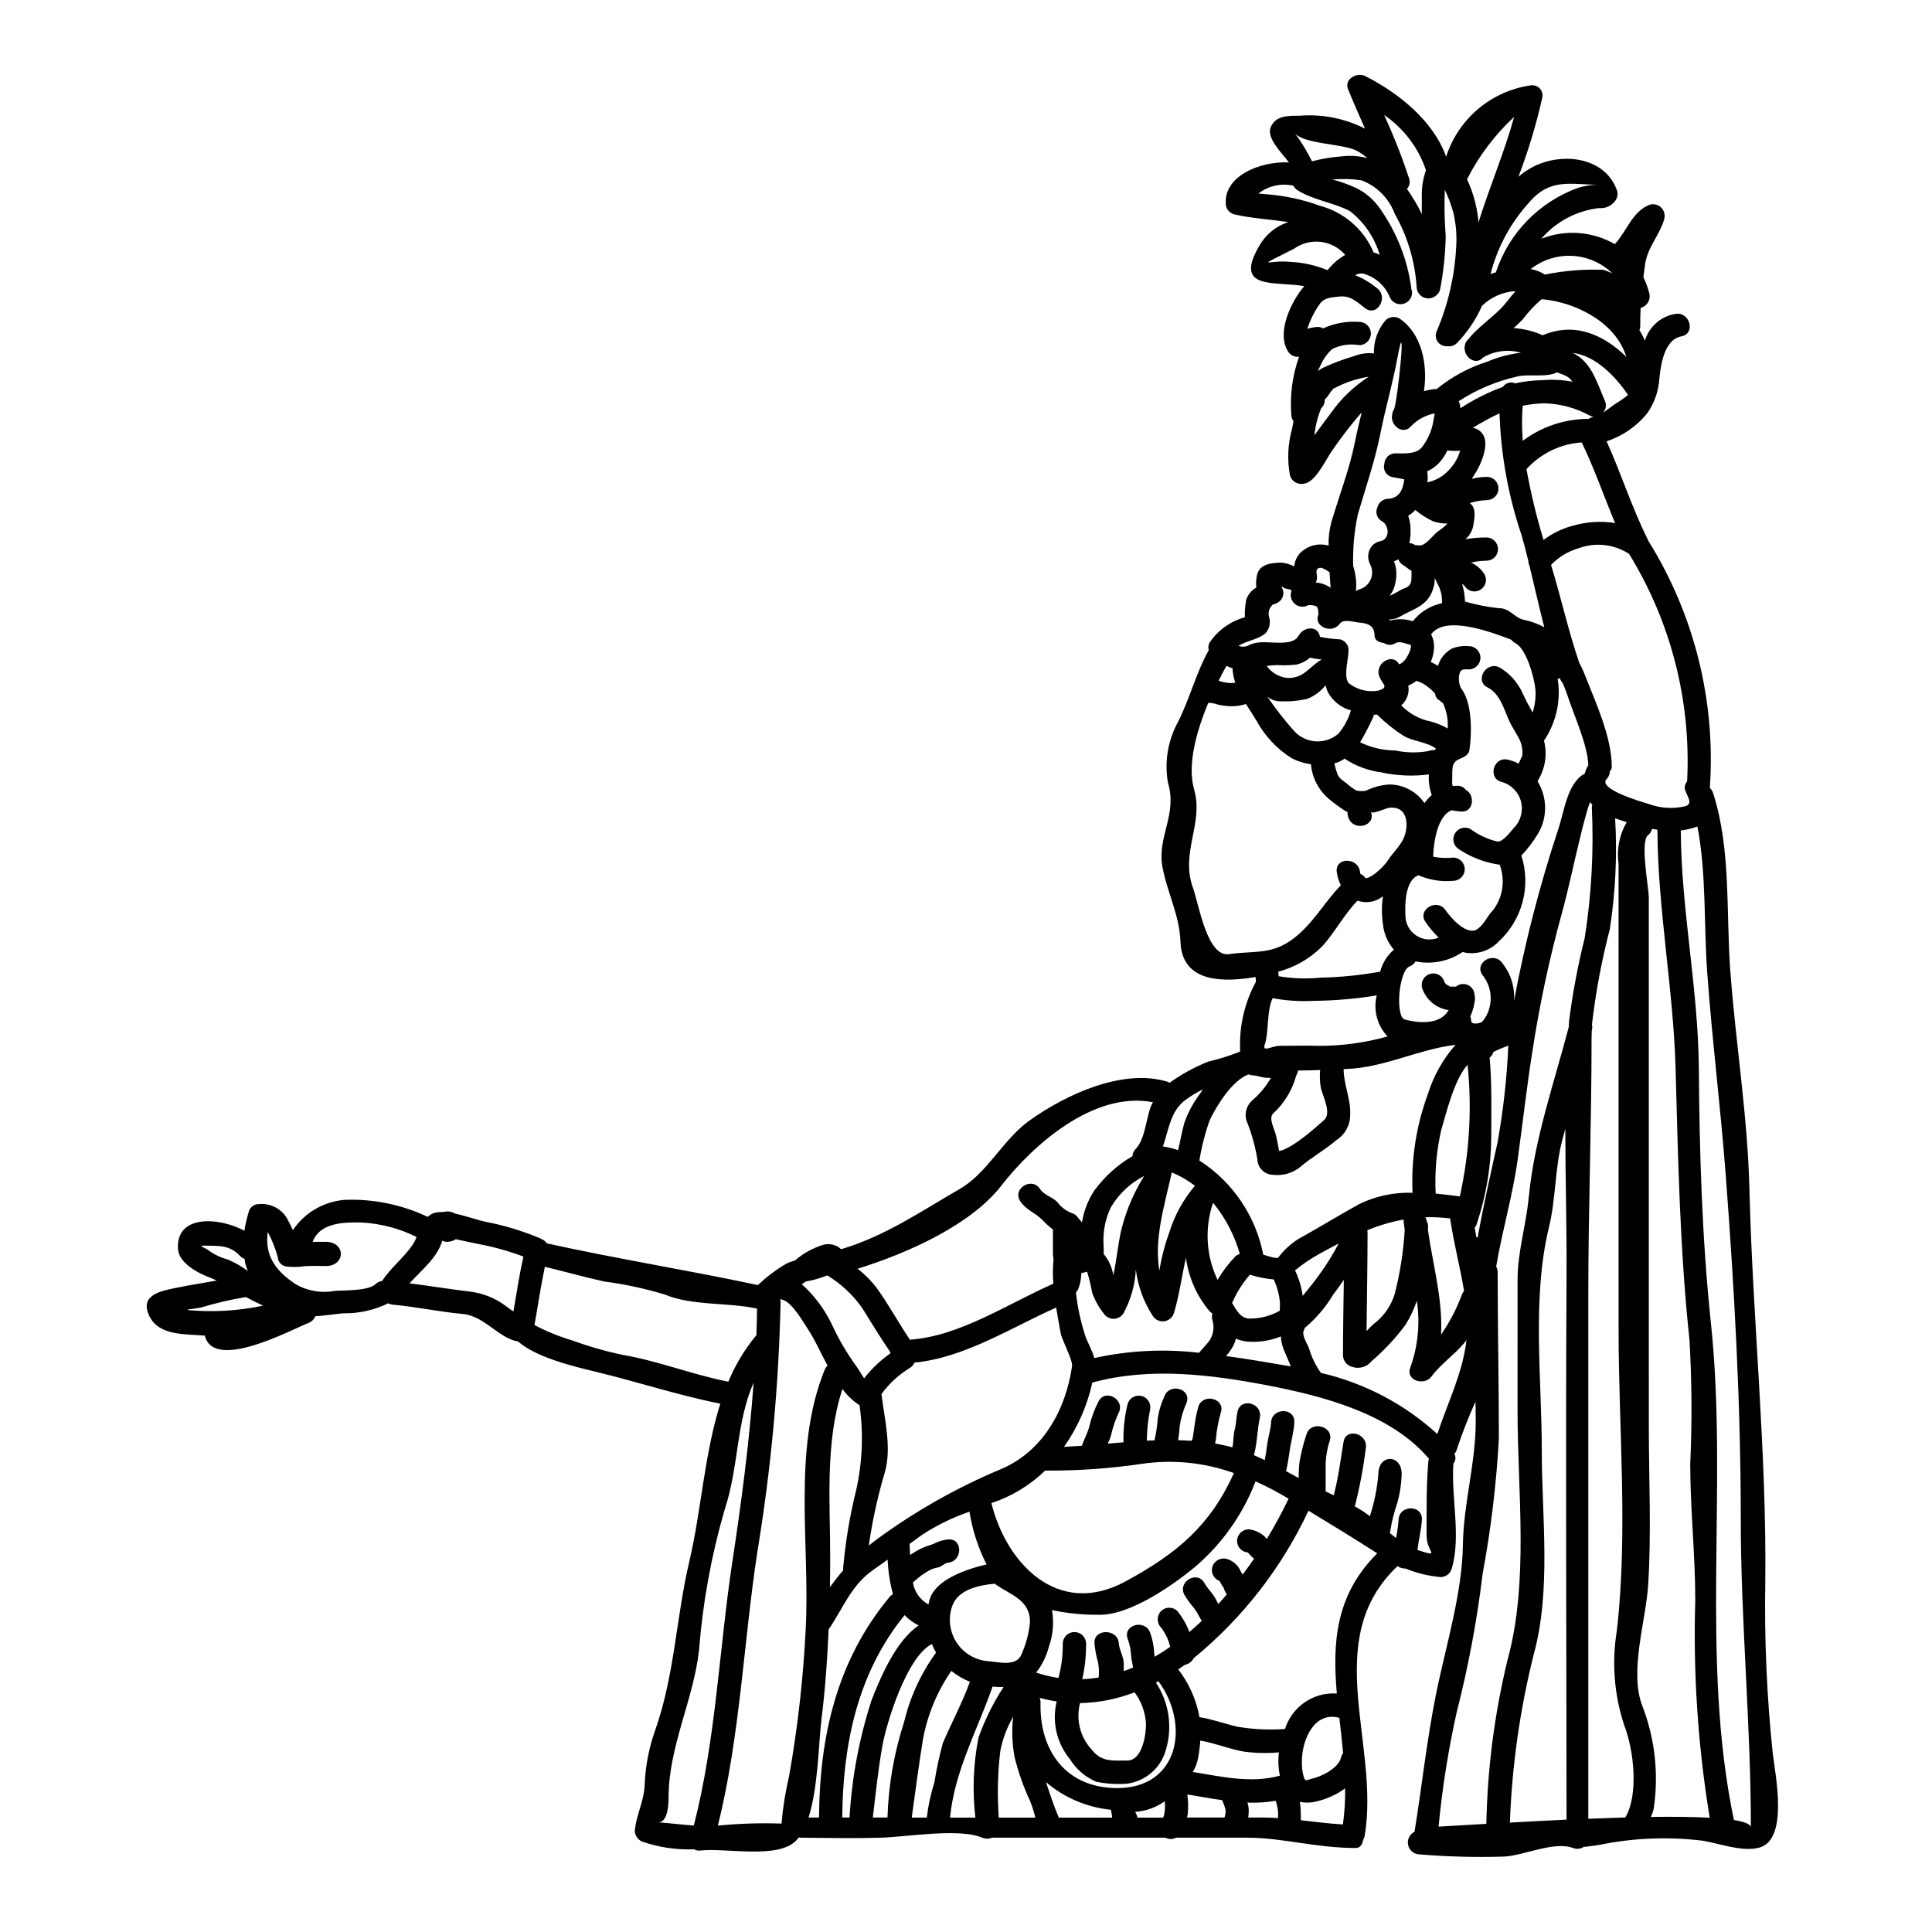
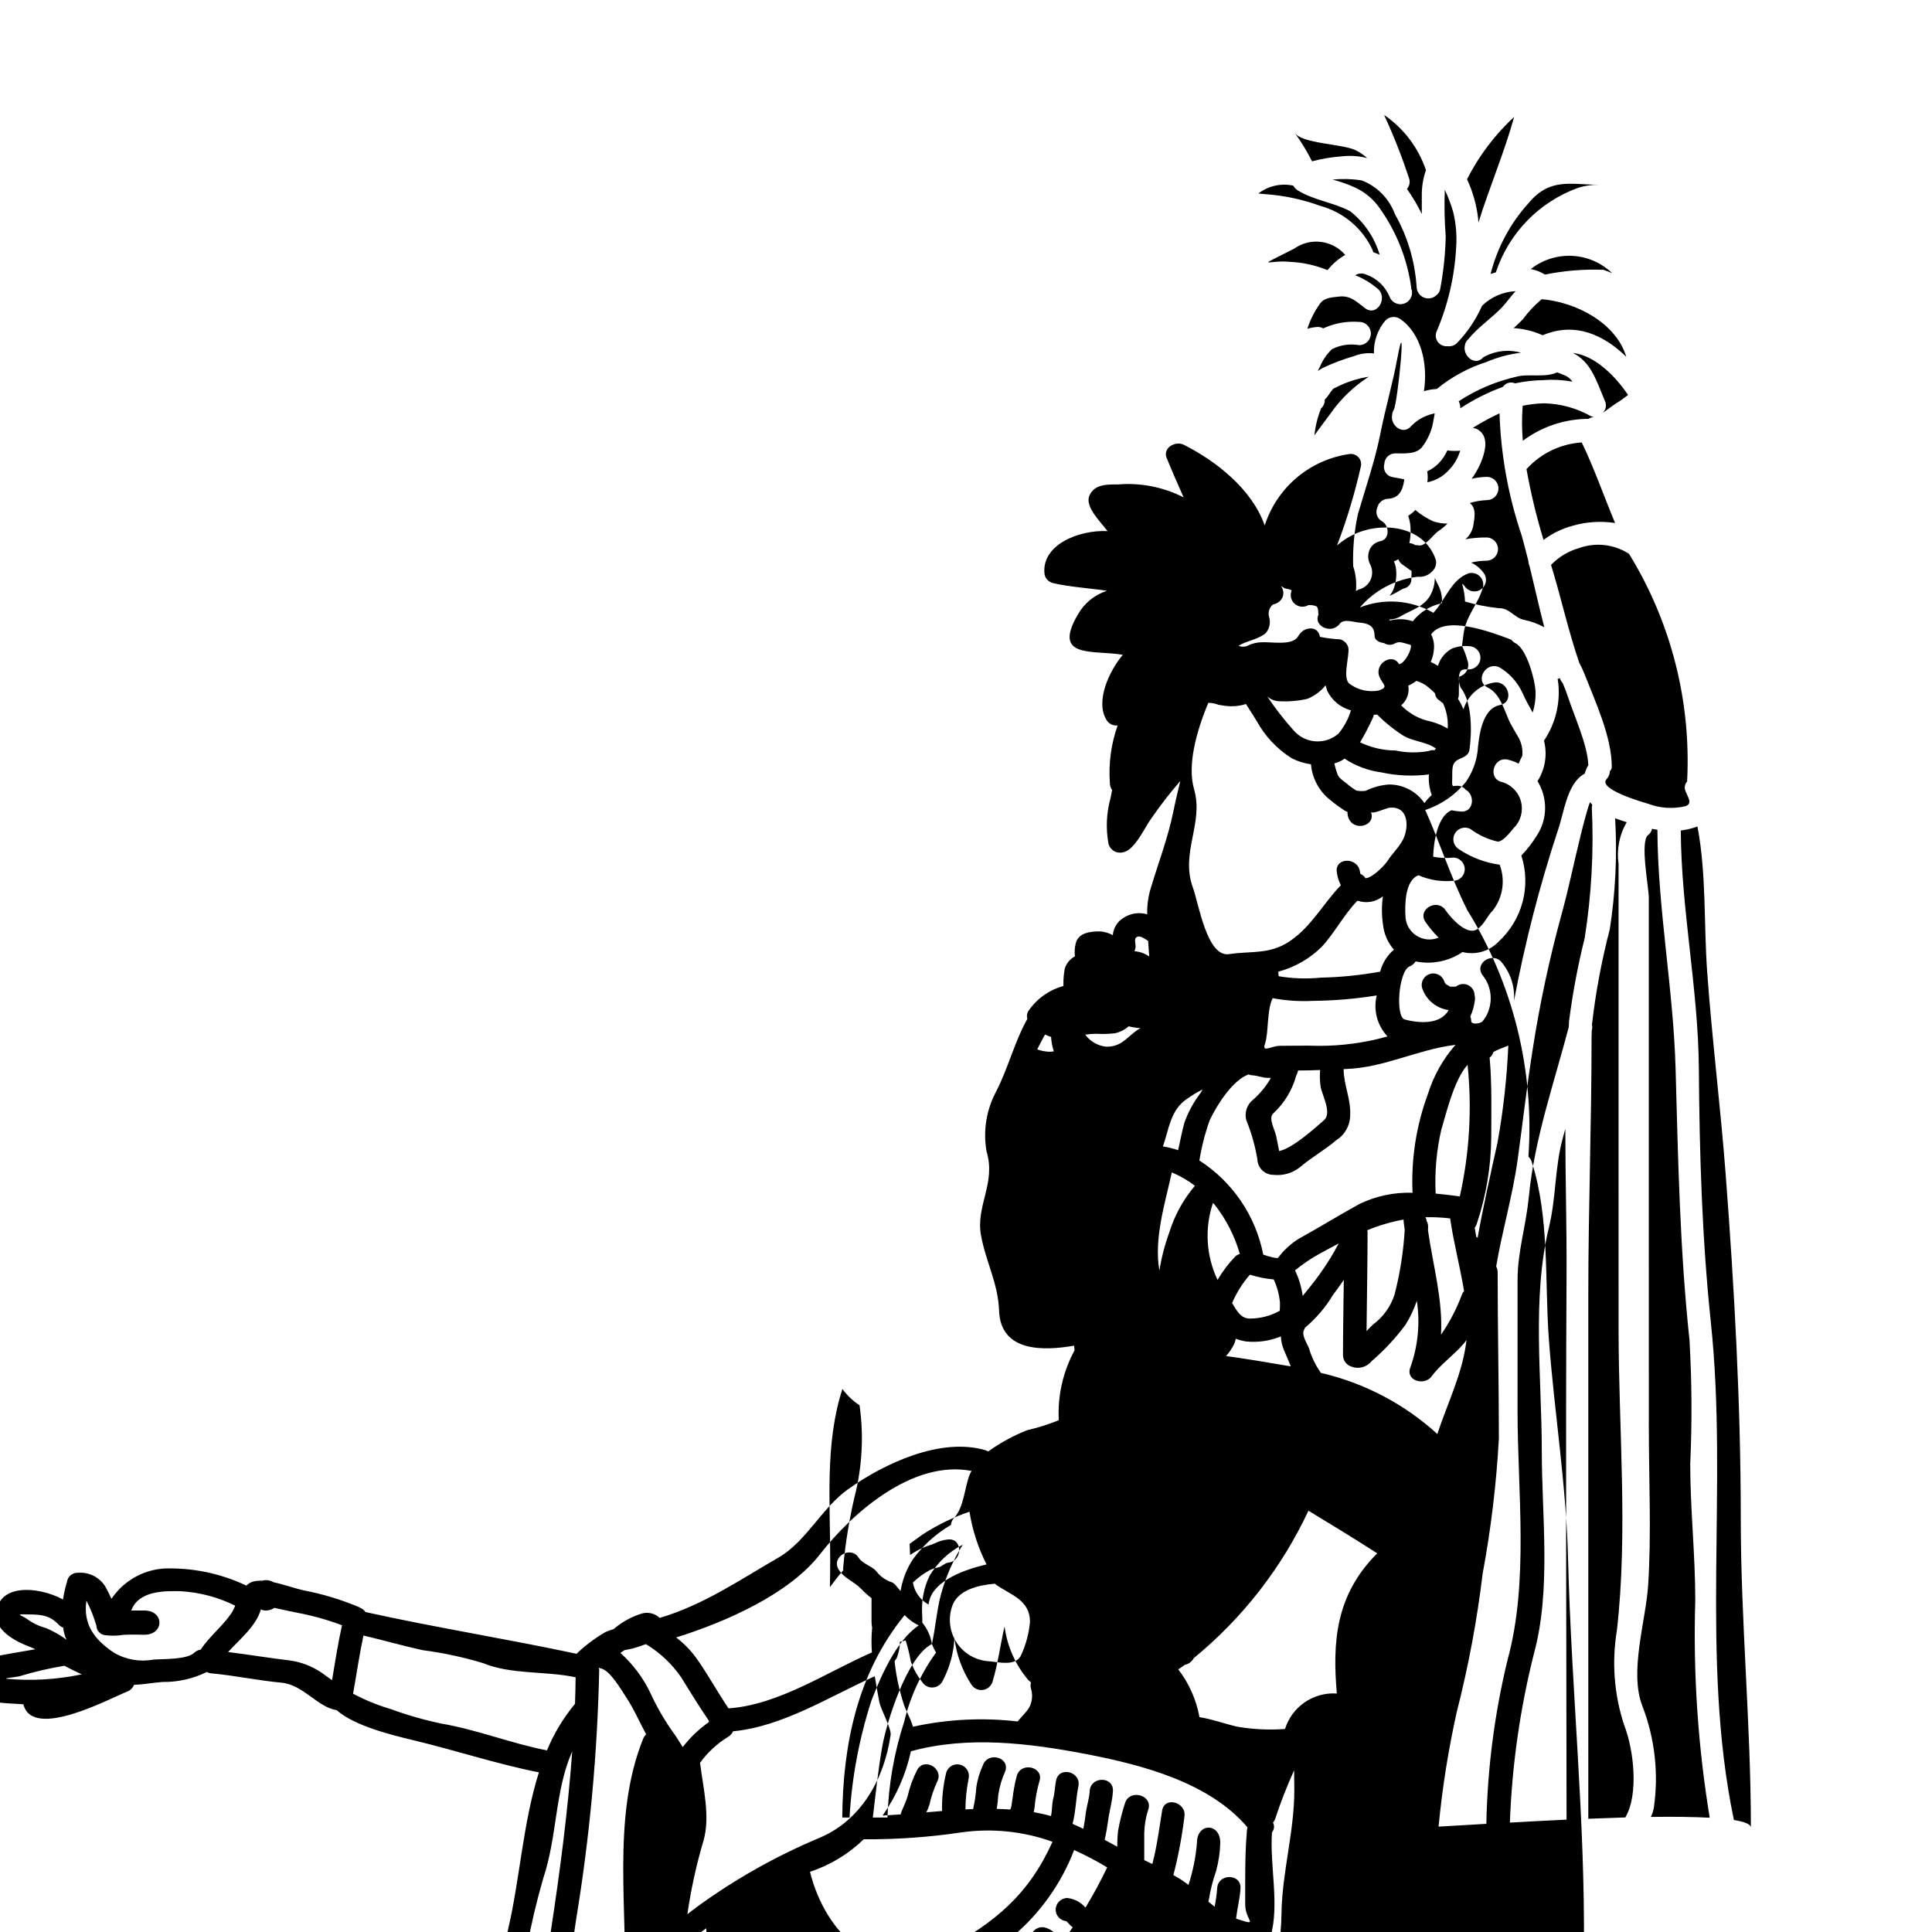
<svg xmlns="http://www.w3.org/2000/svg" fill="#000000" width="800px" height="800px" version="1.1" viewBox="144 144 512 512">
-   <path d="m553.18 250.88c-1.898 0.051-3.789 0.266-5.648 0.645-0.246 3.094-0.238 6.199 0.027 9.289 5.031-3.766 11.145-5.805 17.426-5.809 0.258-0.199 0.562-0.332 0.883-0.395 0.172-0.039 0.344-0.09 0.508-0.16-0.246-0.008-0.488-0.051-0.723-0.133-3.809-2.156-8.094-3.336-12.473-3.438zm-17.785 217.33c-0.117 0.418-0.316 0.812-0.59 1.152 0.133 0.789 0.297 1.633 0.43 2.438h-0.004c0.125 0.059 0.242 0.133 0.352 0.211 1.523-8.457 3.453-16.996 5.269-25.191 1.531-8.5 2.488-17.094 2.867-25.727-0.562 0.215-1.125 0.457-1.684 0.668-0.559 0.211-1.152 0.457-1.688 0.723-0.051 0.027-0.395 0.211-0.613 0.348l-0.004 0.004c-0.141 0.578-0.484 1.09-0.965 1.445 0.641 6.988 0.43 14.27 0.43 21.203-0.074 7.727-1.359 15.395-3.801 22.727zm-2.621-276.72c1.523 3.273 2.519 6.773 2.941 10.359 0.023 0.395 0.051 0.746 0.078 1.148 2.945-9.422 6.879-18.629 9.473-28.023h0.004c-5.109 4.723-9.336 10.312-12.484 16.516zm-0.457 95.426c1.844-0.336 3.719-0.496 5.594-0.48 1.699 0 3.078 1.379 3.078 3.078 0 1.699-1.379 3.078-3.078 3.078-1.371 0.008-2.738 0.18-4.066 0.508 1.469 0.664 2.715 1.742 3.586 3.106 0.785 1.457 0.277 3.273-1.152 4.113-1.43 0.836-3.266 0.391-4.152-1.008-0.18-0.246-0.41-0.453-0.668-0.613 0.465 1.531 0.73 3.121 0.789 4.723 2.945 0.855 5.965 1.445 9.016 1.766 2.731-0.105 4.176 2.625 6.613 3.078 1.883 0.379 3.695 1.043 5.379 1.969-1.395-5.379-2.598-10.844-3.91-16.223l0.004-0.004c-0.207-0.422-0.312-0.887-0.32-1.359-0.562-2.223-1.125-4.445-1.738-6.641-3.559-10.473-5.547-21.414-5.906-32.469-2.438 1.137-4.805 2.422-7.082 3.856 0.961 0.125 1.836 0.625 2.434 1.391 1.82 2.219 0.457 6.184-0.613 8.508v0.004c-0.602 1.254-1.309 2.453-2.117 3.59 1.352-0.324 2.734-0.496 4.125-0.512 1.66 0.059 2.973 1.418 2.973 3.078s-1.312 3.019-2.973 3.082c-1.574 0.043-3.133 0.309-4.633 0.785 1.848 1.34 1.258 3.961 0.91 6.102-0.289 1.363-1.02 2.59-2.078 3.496zm-6.297 156.21c-1.324 5.625-1.848 11.414-1.555 17.184 2.25 0.215 4.418 0.484 6.398 0.75v0.004c2.559-11.441 3.254-23.219 2.059-34.883-3.644 4.016-5.793 13.41-6.883 16.945zm5.969 42.988c-1.07-6.481-2.754-12.742-3.691-19.219h-0.004c-2.168-0.262-4.352-0.367-6.535-0.32 0.168 0.32 0.277 0.664 0.324 1.016 0.254 0.449 0.383 0.957 0.375 1.473 0 0.324-0.027 0.668-0.027 0.992 1.316 9.234 3.965 18.418 3.457 27.594l-0.004 0.004c-0.023-0.043 0.039-0.078 0.062-0.035 2.289-3.324 4.148-6.922 5.539-10.707 0.133-0.289 0.309-0.559 0.52-0.797zm-9.727-214.3c2.188-0.438 4.176-1.562 5.676-3.211 1.414-1.449 2.453-3.223 3.023-5.168-1.133 0.105-2.273 0.086-3.398-0.055-0.562 1.246-1.332 2.387-2.277 3.375-0.867 0.902-1.902 1.629-3.051 2.141 0.156 0.965 0.168 1.949 0.027 2.918zm-6.941 59.105c1.84 1.902 4.148 3.285 6.691 4.016 1.988 0.395 3.894 1.121 5.648 2.141 0.148-2.32-0.281-4.641-1.262-6.746-0.254-0.137-0.488-0.309-0.695-0.508-0.023-0.027-0.023-0.082-0.051-0.105-0.754-0.352-1.266-1.074-1.34-1.902-0.047-0.078-0.102-0.148-0.16-0.219-0.492-0.504-1.02-0.98-1.574-1.414-0.914-0.789-1.988-1.375-3.148-1.715-0.031 0.004-0.059-0.004-0.078-0.027-0.656 0.516-1.375 0.938-2.141 1.258 0.312 1.73-0.215 3.512-1.422 4.793-0.168 0.16-0.352 0.297-0.469 0.43zm1.875-50.219h-0.004c0.473 1.367 0.68 2.812 0.617 4.258 0.004 1-0.102 1.996-0.32 2.973 0.523 0.027 1.031 0.195 1.473 0.48 0.043 0.027 0.086 0.055 0.133 0.078 0.305-0.031 0.613-0.016 0.91 0.055 1.633 0.324 3.691-2.676 5.059-3.719 0.918-0.598 1.77-1.289 2.543-2.062-1.281 0.004-2.559-0.195-3.777-0.59-1.711-0.797-3.312-1.812-4.762-3.023-0.559 0.598-1.195 1.117-1.891 1.551zm5.754 21.254c-1.969 3.078-4.789 3.586-7.789 5.379-0.902 0.539-1.926 0.824-2.973 0.832 0.055 0.105 0.133 0.188 0.188 0.297v-0.004c1.98-0.539 4.078-0.477 6.023 0.188 1.938-2.453 4.672-4.152 7.734-4.789 0.113-1.812-0.305-3.617-1.207-5.195-0.184-0.352-0.43-0.938-0.695-1.473v0.004c0.004 1.676-0.445 3.32-1.297 4.762zm-6.496 84.719c0.02 2.117 1.094 4.082 2.859 5.25 1.766 1.164 3.996 1.375 5.949 0.559-1.309-1.266-2.484-2.668-3.508-4.176-2.223-3.289 3.106-6.367 5.324-3.106 1.418 2.09 5.727 6.934 8.457 5.008 1.93-1.367 2.516-3.375 4.098-4.953h0.004c2.656-3.449 3.336-8.027 1.789-12.098-3.891-0.539-7.606-1.957-10.867-4.148-1.383-0.898-1.816-2.723-0.984-4.144 0.828-1.426 2.629-1.945 4.09-1.184 2.148 1.613 4.609 2.754 7.227 3.348 1.367 0.078 3.293-2.438 4.281-3.613h0.004c1.832-1.832 2.555-4.5 1.898-7.004-0.652-2.508-2.59-4.481-5.086-5.18-3.852-0.91-2.219-6.852 1.66-5.902h0.004c0.977 0.23 1.918 0.582 2.809 1.047 0.211-0.512 0.508-1.203 0.965-2.09 0.18-1.797-0.238-3.602-1.18-5.141-0.789-1.418-1.738-2.863-2.41-4.359-1.281-2.945-2.438-7.086-5.594-8.594-3.562-1.766-0.43-7.086 3.148-5.324v-0.004c2.684 1.59 4.812 3.961 6.102 6.801 0.75 1.738 1.738 3.453 2.676 5.164 0.602-1.895 0.859-3.879 0.754-5.863-0.188-2.836-2.273-10.945-5.301-12.5-0.441-0.215-0.816-0.539-1.102-0.938-5.543-2.113-17.559-6.586-21.254-1.418 0.594 1.168 0.852 2.473 0.754 3.777-0.074 1.223-0.363 2.422-0.859 3.543 0.66 0.289 1.293 0.629 1.902 1.02 0.168-0.484 0.367-0.961 0.59-1.422 0.723-1.328 1.809-2.418 3.129-3.148 1.418-0.562 2.949-0.781 4.473-0.641 1.699 0 3.078 1.375 3.078 3.074 0 1.703-1.379 3.078-3.078 3.078-1.367 0-2.168-0.188-2.516 1.34-0.238 1.16-0.117 2.363 0.344 3.453v0.055c3.266 3.988 2.922 12.5 2.332 16.531-0.133 1.098-1.203 1.766-2.141 2.144-2.492 0.961-2.41 2.164-2.41 4.894 0 1.367-0.16 2.09 0.184 2.516 0.352-0.023 0.695-0.078 1.07-0.078h0.004c0.891-0.055 1.754 0.336 2.301 1.043 2.57 1.367 2.168 6.051-1.281 5.781h-0.004c-0.824-0.062-1.648-0.18-2.461-0.344-3.613 1.445-4.762 8.109-4.871 12.312h-0.004c1.742 0.348 3.527 0.426 5.297 0.23 1.699 0 3.074 1.379 3.074 3.078s-1.375 3.078-3.074 3.078c-3.137 0.297-6.297-0.211-9.184-1.473-3.594 1.324-3.621 7.856-3.461 10.719zm-3.051-93.898c0.211 0.473 0.375 0.965 0.48 1.473 0.316 1.816 0.168 3.684-0.43 5.43-0.238 0.805-0.648 1.543-1.203 2.172 1.152-0.297 3.148-1.738 3.883-1.93h-0.004c1.184-0.27 1.992-1.363 1.902-2.57 0.043-0.691 0.043-1.363 0.043-2.043-0.789-0.457-1.5-1.098-2.246-1.574-0.582-0.348-1.027-0.891-1.262-1.527-0.367 0.227-0.758 0.418-1.164 0.57zm-2.598-118.3c2.551 5.523 4.777 11.191 6.668 16.973 0.25 0.922 0.02 1.91-0.617 2.625 1.492 2.102 2.809 4.32 3.934 6.637v-4.859c-0.031-2.293 0.34-4.578 1.102-6.746-2-5.953-5.891-11.094-11.086-14.629zm-2.731 158.94c-0.051 0.316-0.148 0.621-0.293 0.906-1 2.191-2.117 4.328-3.344 6.402 2.922 1.406 6.121 2.148 9.367 2.168 2.871 0.613 5.836 0.668 8.727 0.156 0.523-0.219 1.094-0.301 1.656-0.238 0.094-0.16 0.211-0.305 0.352-0.43-2.363-1.789-6.184-1.875-8.699-3.453-2.484-1.594-4.793-3.453-6.879-5.539-0.297 0.027-0.594 0.027-0.887 0.027zm-1.656 137c0 8.781-0.188 17.559-0.27 26.34 0.668-0.723 1.312-1.367 1.711-1.738 2.715-1.996 4.723-4.801 5.731-8.016 1.441-5.594 2.336-11.312 2.676-17.078-0.105-0.723-0.184-1.445-0.293-2.168v-0.562c-3.305 0.602-6.535 1.551-9.641 2.836 0.043 0.125 0.07 0.254 0.086 0.387zm3.453-211.76c-1.473 7.41-3.91 14.426-6.023 21.648-0.98 4.551-1.395 9.207-1.234 13.863 0.027 0.055 0.055 0.082 0.082 0.133 0.629 2.051 0.848 4.207 0.645 6.344 0.211-0.133 0.43-0.27 0.668-0.395v0.004c1.426-0.324 2.617-1.293 3.215-2.625 0.602-1.332 0.539-2.867-0.164-4.148-0.578-1.164-0.625-2.519-0.133-3.723 0.48-1.164 1.5-2.023 2.731-2.301 2.727-0.426 2.594-4.148 0.613-5.297v-0.004c-1.324-0.695-1.875-2.305-1.258-3.668 0.316-1.309 1.465-2.25 2.812-2.301 2.891-0.156 3.883-2.191 4.281-4.789 0-0.133 0.023-0.27 0.023-0.375-1.043-0.238-2.086-0.375-3.148-0.59-0.766-0.148-1.434-0.613-1.836-1.285-0.402-0.668-0.504-1.477-0.277-2.223 0.066-1.57 1.371-2.805 2.945-2.781 2.273 0 5.539 0.324 7.086-1.711v-0.004c1.414-1.855 2.394-4.008 2.859-6.297 0.16-0.789 0.27-1.715 0.457-2.57-0.055 0-0.105 0.027-0.188 0.027-2.305 0.477-4.41 1.633-6.047 3.32-2.144 2.57-5.57-0.16-5.062-2.894 0.031-0.512 0.191-1.008 0.457-1.445 1.016-1.711 3.543-27.652 0.938-13.648-1.203 6.562-3.133 13.148-4.445 19.734zm12.82 90.582c-4.199 0.535-8.457 0.355-12.594-0.535-3.5-0.465-6.852-1.719-9.797-3.664l-0.32 0.238v0.004c-0.723 0.473-1.52 0.816-2.359 1.016 0.219 1.047 0.523 2.078 0.906 3.078 0.395 0.91 1.5 1.574 2.25 2.168h0.004c0.824 0.742 1.723 1.398 2.676 1.969 0.82 0.16 1.66 0.18 2.488 0.055 1.922-0.957 4.012-1.52 6.156-1.664 3.754-0.02 7.273 1.828 9.395 4.93 0.551-0.785 1.199-1.496 1.93-2.117-0.566-1.578-0.832-3.25-0.789-4.926 0.027-0.203 0.055-0.363 0.055-0.551zm-16.895-123.54c-2.191-1.633-3.883-3.453-6.852-3.106-1.926 0.238-3.988 0.211-5.164 1.93-1.441 2.019-2.562 4.25-3.316 6.613 0.852-0.258 1.73-0.422 2.621-0.484 0.547-0.027 1.094 0.102 1.574 0.375 2.988-1.375 6.277-1.965 9.555-1.715 1.703 0 3.078 1.379 3.078 3.078 0 1.699-1.375 3.078-3.078 3.078-2.449-0.43-4.973-0.062-7.199 1.043-1.352 1.273-2.426 2.816-3.148 4.527-0.23 0.414-0.438 0.844-0.613 1.281 0.395-0.238 0.746-0.535 1.148-0.746 2.738-1.301 5.574-2.375 8.488-3.211 1.656-0.66 3.449-0.902 5.219-0.699-0.113-3.207 0.988-6.344 3.078-8.781 0.992-0.973 2.519-1.16 3.719-0.453 5.758 3.852 7.551 12.043 6.449 19.242l0.004 0.004c1.102-0.34 2.246-0.539 3.398-0.586 3.918-3.207 8.402-5.641 13.227-7.176 2.898-1.246 5.965-2.066 9.098-2.438-3.367-0.957-6.977-0.516-10.012 1.23-2.113 2.465-5.488-0.348-4.867-3.148 0.078-0.621 0.383-1.191 0.852-1.605 2.625-3.238 6.078-5.488 8.969-8.48 1.254-1.34 2.363-2.949 3.613-4.309l0.004-0.004c-3.336 0.172-6.496 1.551-8.891 3.883-1.629 3.691-3.902 7.066-6.719 9.957-0.66 0.598-1.551 0.871-2.434 0.75-0.961 0.094-1.906-0.305-2.504-1.066-0.598-0.758-0.762-1.77-0.441-2.684 3.059-7.117 4.836-14.719 5.246-22.457 0.223-3.137-0.043-6.285-0.785-9.34-0.578-2.027-1.32-4.004-2.227-5.906-0.16 4.106-0.082 8.219 0.242 12.312-0.094 4.656-0.578 9.293-1.445 13.867-0.082 0.648-0.406 1.238-0.91 1.656-0.863 0.898-2.184 1.195-3.348 0.75-1.164-0.441-1.953-1.539-2.004-2.785-0.434-6.82-2.41-13.457-5.781-19.402-1.516-4.098-4.723-7.344-8.801-8.898-2.555-0.391-5.144-0.461-7.711-0.215 2.133 0.551 4.211 1.293 6.211 2.219 2.648 1.281 4.902 3.254 6.527 5.703 4.332 6.195 7.125 13.336 8.141 20.828 0 0.078-0.027 0.105-0.027 0.184s0.105 0.215 0.16 0.352c0.355 1.605-0.609 3.207-2.195 3.641-1.582 0.438-3.231-0.445-3.746-2.008-1.168-2.699-3.41-4.785-6.184-5.754-0.93-0.43-2.012-0.352-2.867 0.211 2.09 0.812 4.035 1.965 5.754 3.402 3.164 2.34 0.086 7.695-3.106 5.34zm-22.672 195.46c3.402 0 6.801-0.105 10.172 0v0.004c6.227 0.035 12.426-0.805 18.418-2.492-2.746-2.898-3.824-6.996-2.863-10.867-5.598 0.902-11.254 1.387-16.922 1.441-3.57 0.188-7.144-0.055-10.656-0.719-1.605 3.184-1.016 9.156-2.062 12.18-0.824 2.356 1.801 0.457 3.918 0.457zm9.906-116.4c-0.719-0.332-1.512-0.469-2.301-0.395-1.156 0.68-2.617 0.535-3.625-0.352-1.004-0.891-1.324-2.324-0.793-3.555-0.051-0.023-0.078 0-0.133-0.051-0.613-0.375-1.391-0.27-2.008-0.668-0.219-0.152-0.449-0.277-0.695-0.375 0.75 0.945 0.836 2.254 0.215 3.289-0.523 0.82-1.371 1.375-2.332 1.527-0.996 0.812-1.395 2.148-1.016 3.375 0.43 1.473 0.09 3.059-0.91 4.227-1.969 1.711-4.93 1.969-7.203 3.344 0.105 0.027 0.188 0.082 0.324 0.133v0.004c0.832 0.242 1.723 0.125 2.465-0.32 0.98-0.43 2.031-0.676 3.102-0.723 2.598-0.211 8.301 1.016 9.84-1.5 0.086-0.168 0.195-0.32 0.324-0.457 1.312-2.191 5.059-2.566 5.512 0.512h-0.004c1.773 0.355 3.574 0.582 5.383 0.668 1.035 0.293 1.848 1.102 2.141 2.141 0.426 2.273-1.824 8.508 0.559 9.797 2.164 1.52 4.844 2.106 7.441 1.633 2.836-0.938 1.18-1.473 0.27-3.613-1.5-3.508 3.453-6.562 5.168-3.375 1.473-0.27 2.918-3.078 3.106-4.309 0.051-0.227 0.074-0.461 0.078-0.695-0.105-0.055-0.211-0.133-0.324-0.188-0.109-0.055-0.238-0.051-0.43-0.105-1.094-0.297-2.328-0.855-3.398-0.27h0.004c-0.938 0.59-2.133 0.57-3.051-0.051-1.316-0.133-2.465-0.789-2.465-1.93 0-2.676-1.738-3.293-4.043-3.481-1.445-0.105-4.148-1.098-5.168 0.297-2.191 2.969-7.086 0.586-5.648-2.41-0.039-0.141-0.066-0.281-0.078-0.426 0.047-0.496-0.027-0.992-0.211-1.449 0.016 0.086-0.172-0.25-0.094-0.25zm2.035-54.871c0.062 0.871-0.285 1.723-0.938 2.301-0.938 2.293-1.543 4.711-1.793 7.172 1.418-1.926 2.809-3.852 4.254-5.754h0.004c2.711-3.887 6.156-7.203 10.141-9.77-3.031 0.477-5.969 1.434-8.699 2.84-0.27 0.105-0.48 0.238-0.719 0.348v-0.004c-0.504 0.59-0.957 1.219-1.367 1.875-0.262 0.359-0.559 0.695-0.883 1.004zm2.25 237.19c-1.941 3.25-4.402 6.164-7.281 8.621-0.051 0.035-0.105 0.062-0.16 0.078-0.078 0.211-0.168 0.418-0.27 0.617-0.832 1.391 0.91 3.773 1.312 4.981 0.664 2.246 1.688 4.371 3.023 6.297 0.047 0.047 0.082 0.102 0.109 0.16 11.504 2.66 22.133 8.238 30.859 16.195 2.867-8.621 6.719-16.137 7.738-24.922-0.242 0.324-0.457 0.645-0.695 0.914-2.625 3.106-6.184 5.512-8.57 8.754-1.898 2.594-6.988 1.121-5.621-2.387h0.004c2.023-5.656 2.613-11.727 1.715-17.668-0.746 2.246-1.766 4.394-3.027 6.398-2.617 3.519-5.613 6.734-8.938 9.594-1.27 1.598-3.422 2.195-5.332 1.473-1.316-0.398-2.231-1.594-2.273-2.973 0-6.664 0.133-13.359 0.215-20.023-0.91 1.305-1.82 2.633-2.809 3.902zm5.996-303.24c-3.543-1.766-14.375-1.688-16.277-4.723 1.77 2.41 3.332 4.965 4.668 7.641 2.57-0.684 5.195-1.121 7.844-1.312 2.266-0.277 4.566-0.125 6.773 0.453-0.902-0.824-1.914-1.516-3.008-2.059zm-16.531 153.67v0.004c1.453 1.715 3.535 2.777 5.777 2.949s4.461-0.566 6.16-2.043c1.5-1.809 2.621-3.902 3.293-6.156-2.734-0.738-5.019-2.621-6.266-5.168-0.184-0.508-0.32-0.992-0.453-1.473v0.004c-1.277 1.59-2.949 2.824-4.844 3.586-2.5 0.566-5.07 0.773-7.629 0.617-1.109-0.078-2.164-0.523-3-1.262 2.121 3.129 4.441 6.117 6.949 8.945zm16.984 45.184c-3.402 3.375-6.297 8.859-9.504 12.234-3.191 3.164-7.16 5.438-11.508 6.586 0.055 0.395 0.055 0.789 0.105 1.203 3.688 0.617 7.441 0.742 11.164 0.375 5.207-0.113 10.395-0.633 15.523-1.551 0.07-0.023 0.141-0.035 0.215-0.027 0.582-2.273 1.855-4.312 3.641-5.836-1.629-1.871-2.641-4.199-2.891-6.668-0.371-2.477-0.379-4.996-0.023-7.477-1.891 1.523-4.43 1.961-6.723 1.16zm-16.57 97.973c1.031 2.133 1.719 4.418 2.035 6.769 1.551-1.926 3.148-3.824 4.551-5.832 1.852-2.566 3.516-5.258 4.981-8.059-1.66 0.855-3.316 1.766-5.035 2.703-2.305 1.27-4.492 2.75-6.531 4.418zm-0.16-270.8c-11.137 5.727-6.824 2.891-1.098 3.543v-0.004c3.394 0.152 6.738 0.898 9.879 2.199 1.285-1.641 2.875-3.016 4.684-4.043-3.383-3.941-9.203-4.68-13.465-1.707zm-5.621 229.22c-1.34 1.285 0.375 4.125 0.789 6 0.297 1.281 0.508 2.621 0.789 3.961 3.746-0.789 9.77-6.367 11.859-8.164 2.168-1.824-0.352-6.422-0.832-8.66-0.254-1.539-0.309-3.106-0.164-4.656-1.926 0.078-3.91 0.133-5.859 0.133-0.078 0.473-0.242 0.926-0.48 1.34-1.051 3.856-3.164 7.336-6.102 10.047zm-1.824-243.61 0.004 0.004c4.875 0.363 9.676 1.398 14.266 3.078 6.164 1.656 11.27 5.973 13.922 11.773 0.059 0.168 0.102 0.34 0.137 0.512 0.582 0.184 1.156 0.41 1.711 0.672-1.355-4.582-4.109-8.625-7.871-11.566-4.328-2.273-9.902-2.973-13.918-5.543v0.004c-0.457-0.309-0.836-0.723-1.098-1.207-3.246-0.707-6.637 0.055-9.262 2.086 0.695 0.082 1.418 0.137 2.113 0.191zm114.25 167.56 0.004 0.004c-1.426 0.52-2.91 0.871-4.418 1.047 0.105 20.934 4.629 41.996 4.789 63.062 0.16 22.457 0.832 44.996 3.184 67.348 4.633 43.691-2.891 88.789 6.106 131.83 2.809 0.457 4.5 1.098 4.5 2.008 0-27.355-2.68-54.555-2.68-81.961 0-30.332-1.711-61.137-4.016-91.359-1.363-17.883-3.613-35.684-4.894-53.566-0.887-12.305-0.191-26.012-2.57-38.406zm-12.875 159.57c0 13.676 0.695 27.863-0.188 41.488-0.586 9.312-5.059 22.91-1.551 31.961l0.004 0.004c3.328 8.617 4.379 17.945 3.047 27.09-0.156 0.816-0.422 1.609-0.785 2.359 5.902-0.078 11.27-0.023 15.605 0.215v0.004c-3.137-19.051-4.418-38.363-3.828-57.66 0-12.016-1.34-24.227-1.34-36.082 0.5-10.926 0.438-21.871-0.188-32.789-2.566-24.066-3.023-47.836-3.691-72.027-0.59-21.121-4.723-42.238-4.816-63.277-0.457-0.078-0.938-0.133-1.422-0.238v-0.008c-0.137 0.676-0.52 1.277-1.074 1.688-2.164 1.684 0.215 13.891 0.215 16.594l0.004 140.68zm-20.125-285.07c4.684 2.41 5.996 6.719 8.594 13.008 0.355 1.012 0.082 2.133-0.699 2.867 1.098-0.695 2.141-1.555 3.106-2.223 1.262-0.758 2.469-1.598 3.613-2.516-3.184-4.742-8.59-10.43-14.613-11.137zm4.078 249.37v139.09c3.32-0.133 6.613-0.238 9.84-0.352 0.027-0.051 0.055-0.133 0.078-0.184 3.348-5.859 2.277-17.402-0.453-24.402-2.625-8.035-3.273-16.582-1.898-24.918 3-26.18 0.457-53.484 0.457-79.824l-0.004-123.36c-0.555-3.824 0.207-7.723 2.168-11.055-1.016-0.324-2.059-0.668-3.078-1.043 0.57 9.828 0.094 19.688-1.418 29.418-2.164 8.301-3.742 16.746-4.723 25.27 0.109 0.492 0.102 1.004-0.027 1.496 0 0.027-0.027 0.055-0.027 0.109-0.023 0.586-0.051 1.148-0.051 1.738 0.012 22.672-0.863 45.344-0.863 68.016zm-11.855-199.82c2.305-1.73 4.922-3.004 7.707-3.746 3.648-1.062 7.488-1.309 11.246-0.727-2.973-7.121-5.492-14.426-8.836-21.359h-0.004c-5.582 0.367-10.809 2.883-14.586 7.016-0.027 0.027-0.055 0.027-0.055 0.055 1.137 6.336 2.644 12.602 4.516 18.762zm-1.605 63.949c2.723 4.387 2.68 9.949-0.109 14.293-1.195 1.945-2.594 3.758-4.172 5.406 1.281 3.973 1.395 8.23 0.332 12.27-1.062 4.035-3.262 7.684-6.332 10.512-2.469 2.606-6.156 3.672-9.637 2.781-0.066 0.047-0.133 0.102-0.188 0.164-3.602 2.352-7.988 3.188-12.203 2.324-0.367 0.598-0.918 1.062-1.574 1.316-2.945 1.18-3.852 13.41-1.285 14.078 4.043 1.098 9.504 1.312 11.617-2.492-3.332-0.457-6.098-2.805-7.082-6.019-0.324-1.582 0.629-3.141 2.18-3.578 1.551-0.434 3.176 0.402 3.723 1.918 0.086 0.383 0.316 0.719 0.641 0.938 0.105 0.078 1.125 0.508 0.695 0.508h0.004c0.48 0.035 0.961 0.043 1.441 0.027 0.188 0 0.27-0.027 0.348-0.027 0.898-0.73 2.137-0.883 3.184-0.391 1.051 0.488 1.727 1.535 1.746 2.695 0.09 0.355 0.125 0.723 0.105 1.094-0.176 1.562-0.59 3.09-1.234 4.523 0.145 0.367 0.219 0.758 0.219 1.152-0.027 1.18 2.543 0.695 2.996 0.16 0.863-1.016 1.488-2.215 1.82-3.508 0.855-3.059 0.168-6.348-1.848-8.805-2.246-3.293 3.082-6.371 5.301-3.106 2.293 2.859 3.387 6.496 3.051 10.145 0-0.051 0.027-0.105 0.027-0.16v-0.004c2.894-15.43 6.82-30.648 11.75-45.555 1.523-4.473 2.363-12.234 6.988-14.668 0.215-0.789 0.539-1.547 0.961-2.246-0.184-5.328-3.641-12.77-5.434-18.203v-0.004c-0.391-1.203-0.848-2.387-1.363-3.543-0.277-0.293-0.492-0.637-0.645-1.012-0.023-0.113-0.059-0.219-0.105-0.324-0.078 0.062-0.168 0.105-0.266 0.133-0.109 0.055-0.215 0.055-0.324 0.109 0.078 0.426 0.133 0.855 0.188 1.254v0.004c0.531 5.32-0.812 10.66-3.801 15.098 0.938 3.664 0.312 7.555-1.727 10.742zm23.527-112.48c-2.727-9.02-13.355-14.508-22.402-15.258l-0.004 0.004c-0.051 0.055-0.113 0.102-0.184 0.133-1.812 1.547-3.438 3.297-4.848 5.219-0.789 0.789-1.574 1.551-2.41 2.301h0.004c1.262 0.086 2.516 0.273 3.746 0.562 1.352 0.312 2.672 0.762 3.934 1.34 8.527-3.641 16.211-0.117 22.148 5.699zm-21.547-21.785c5.094-1.039 10.297-1.461 15.496-1.262 0.789 0.266 1.566 0.57 2.328 0.91-2.856-2.766-6.621-4.406-10.594-4.606-3.973-0.203-7.883 1.043-11.008 3.508 1.34 0.227 2.621 0.719 3.766 1.449zm-4.281 244.43c1.445-15.23 6.691-30.168 10.57-44.973 0.027-0.559 0.055-1.148 0.105-1.711 0.949-7.375 2.324-14.684 4.125-21.898 1.805-11.449 2.441-23.055 1.898-34.637 0.023-0.25 0.059-0.5 0.109-0.746-0.219-0.203-0.426-0.418-0.617-0.645-1.043 2.922-2.273 8.035-2.438 8.73-1.738 6.957-3.148 13.996-5.059 20.934v-0.004c-3.262 11.887-5.836 23.953-7.711 36.137-1.523 9.582-2.621 19.434-3.961 29.066-1.312 9.422-4.098 18.816-5.676 28.188h0.004c0.25 0.449 0.383 0.957 0.391 1.473 0 14.727 0.324 29.418 0.324 44.141-0.664 12.027-2.106 24-4.309 35.84-1.484 12.34-3.773 24.566-6.856 36.605-2.234 10.02-3.84 20.164-4.816 30.383 2.973-0.16 7.359-0.43 12.66-0.746 0.285-14.609 2.16-29.141 5.594-43.34 5.727-20.824 2.676-44.617 2.676-66.008l0.004-34.719c-0.004-7.656 2.269-14.453 2.965-22.055zm4.043-216.48h-0.004c2.516-0.176 5.043-0.031 7.523 0.43-0.512-0.75-1.227-1.336-2.062-1.684-0.695-0.27-1.367-0.535-2.008-0.789-3.051 1.5-7.684 0.297-10.762 1.152-5.449 1.242-10.633 3.445-15.312 6.504 0.293 0.582 0.438 1.223 0.43 1.871 3.527-2.316 7.309-4.219 11.27-5.668 0.707-1.062 2.074-1.457 3.238-0.938 2.523-0.551 5.094-0.836 7.672-0.855zm22.566 46.094h-0.004c-3.953-2.586-8.891-3.16-13.332-1.551-2.809 0.809-5.359 2.34-7.387 4.445 2.621 8.508 4.578 17.504 7.477 25.934 0.484 0.883 0.914 1.797 1.289 2.731 2.973 7.606 7.332 16.867 7.332 24.895v0.004c-0.012 0.418-0.195 0.816-0.508 1.098-0.004 0.777-0.312 1.527-0.859 2.086-2.488 2.648 9.504 6.129 11.02 6.559l0.004-0.004c3.109 1.184 6.5 1.414 9.742 0.672 2.141-0.613 0.789-2.363 0.184-3.91h0.004c-0.434-0.883-0.285-1.945 0.375-2.676 1.109-21.176-4.246-42.191-15.352-60.258zm-35.352-74.629c3.453-10.453 11.531-18.73 21.898-22.438 1.777-0.543 3.629-0.809 5.484-0.785-7.477 0-13.008-1.969-18.684 4.844-4.848 5.348-8.312 11.805-10.09 18.801 0.457-0.129 0.906-0.289 1.391-0.422zm18.734 265.77c0.082-12.77-0.32-25.805-0.32-38.812-0.215 0.789-0.43 1.574-0.645 2.363-2.164 7.762-1.789 15.953-3.691 23.742-4.551 18.629-1.902 40.074-1.902 59.211 0 17.348 2.543 36.941-2.113 53.883h0.004c-3.672 14.625-5.797 29.602-6.344 44.672 4.723-0.27 9.797-0.535 15.016-0.789-0.027-48.121-0.27-96.113 0-144.27zm-90.23 21.418c5.379 0.719 10.789 1.656 16.168 2.57l0.988 0.156c-0.613-1.445-1.18-2.918-1.848-4.387l0.004-0.004c-0.457-1.129-0.727-2.324-0.789-3.539-2.918 1.199-6.094 1.66-9.234 1.336-0.922-0.145-1.832-0.387-2.703-0.723-0.105 0.516-0.27 1.02-0.484 1.5-0.559 1.121-1.266 2.16-2.102 3.09zm1.605-14.055c1.203 1.969 2.246 4.125 4.723 4.125v-0.004c2.766 0 5.484-0.711 7.898-2.062 0.055-0.738 0.074-1.477 0.055-2.219-0.199-2.109-0.754-4.168-1.648-6.09-2.144-0.184-4.262-0.605-6.316-1.258-1.953 2.238-3.543 4.773-4.711 7.504zm-10.387-110.07c1.574 4.328 3.723 18.5 9.586 17.613 5.859-0.887 10.684 0.16 16.008-3.375 5.902-3.965 8.965-10.121 13.621-14.883v0.004c-0.574-1.105-0.945-2.305-1.094-3.543-0.457-3.965 5.699-3.91 6.156 0 0.027 0.191 0.074 0.379 0.133 0.562 0.559 0.215 1.027 0.609 1.34 1.125 2.008-0.133 5.324-3.746 5.832-4.602 1.23-1.969 3.078-3.613 4.125-5.703 1.605-3.266 1.5-8.965-3.723-8.375-0.668 0.078-4.523 1.82-4.816 1.094 1.445 3.723-4.496 5.301-5.902 1.66h-0.004c-0.223-0.527-0.32-1.094-0.297-1.66-0.238-0.105-0.48-0.184-0.719-0.32-1.363-0.895-2.676-1.859-3.938-2.894-2.769-2.219-4.555-5.441-4.977-8.965-0.023-0.141-0.031-0.285-0.027-0.43-1.785-0.242-3.516-0.785-5.117-1.605-3.887-2.449-7.086-5.848-9.293-9.875-0.914-1.527-1.902-3-2.836-4.5h-0.004c-1.32 0.43-2.707 0.629-4.098 0.59-1.055-0.043-2.109-0.168-3.148-0.371-0.711-0.273-1.461-0.449-2.223-0.512-0.168 0.012-0.34 0.012-0.508 0-3.266 7.816-5.57 16.531-3.773 22.859 2.641 9.137-3.703 16.738-0.305 26.105zm30.621 165.11c-7.086 15.137-17.477 28.488-30.406 39.082-0.477 0.918-1.344 1.566-2.359 1.766-0.562 0.395-1.148 0.789-1.738 1.203 2.863 3.707 4.789 8.051 5.617 12.66 3.43 0.535 6.613 1.738 9.984 2.519h0.004c4.188 0.723 8.449 0.93 12.688 0.613 1.855-5.93 7.531-9.812 13.73-9.395-1.148-13.332-0.48-26.016 10.711-37.152-6.074-3.91-12.098-7.578-18.23-11.297zm-32.363-109.03c-4.281 3.027-4.629 8.035-6.207 12.5h0.004c1.367 0.199 2.711 0.531 4.012 0.992 0.586-2.438 1.016-4.953 1.684-7.332h0.004c0.996-2.777 2.414-5.387 4.203-7.738l0.641-1.043c-1.512 0.762-2.961 1.637-4.336 2.621zm3.457 16.223c8.809 5.66 14.926 14.672 16.926 24.949 1.633 0.535 3.668 1.125 3.965 0.789v-0.004c1.465-1.949 3.269-3.617 5.324-4.922 5.465-3.027 10.762-6.297 16.246-9.316h0.004c4.367-2.102 9.18-3.109 14.027-2.945-0.406-8.93 0.984-17.848 4.086-26.23 1.5-4.793 3.988-9.215 7.305-12.988-0.098 0.031-0.195 0.047-0.297 0.051-9.875 1.258-18.656 6.027-28.773 6.371-0.188 0-0.395 0.027-0.59 0.027 0.027 4.199 1.969 8.031 1.738 12.18h0.004c0 2.695-1.387 5.207-3.668 6.641-3.051 2.621-6.637 4.578-9.715 7.227-1.973 1.543-4.473 2.25-6.961 1.969-2.312 0-4.203-1.844-4.258-4.156-0.598-3.559-1.586-7.043-2.945-10.383-0.508-1.984 0.195-4.086 1.797-5.363 1.891-1.645 3.488-3.602 4.723-5.781-0.297 0-0.59 0-0.887-0.023-1.34 0-2.648-0.617-4.016-0.668h0.004c-0.348-0.008-0.684-0.094-0.992-0.246-4.281 1.527-8.48 8.266-10.305 12.125v0.004c-1.242 3.473-2.156 7.055-2.742 10.695zm-7.414 3.641c-1.824 8.164-4.633 17.156-3.184 25.531v0.004c0.547-3.449 1.426-6.836 2.621-10.117 1.41-4.535 3.723-8.742 6.797-12.367-1.887-1.445-3.957-2.637-6.156-3.543-0.016 0.168-0.039 0.332-0.078 0.492zm11.02 7.602c-2.262 6.699-1.828 14.012 1.207 20.398 1.328-2.258 2.91-4.352 4.723-6.238 0.34-0.301 0.742-0.52 1.18-0.645-1.352-4.738-3.613-9.164-6.664-13.035-0.141-0.156-0.301-0.32-0.438-0.48zm-81.715 109.23c-12.551 15.391-16.383 34.422-16.531 53.641h1.93v-0.004c0.602-10.562 2.562-21.008 5.832-31.074 2.41-6.16 6.449-15.742 12.5-19.836-1.406-0.66-2.672-1.59-3.731-2.727zm-16.488-59.926c-4.684 14.375-3.211 30.25-3.238 45.293 0 2.383-0.027 4.816-0.078 7.227 1.148-1.555 2.297-3.051 3.543-4.473 0-0.133-0.051-0.238-0.051-0.375 0.605-7.051 1.77-14.039 3.477-20.906 1.648-7.371 1.949-14.98 0.883-22.457-1.766-1.145-3.301-2.606-4.535-4.309zm49.707 61.695c0-5.699-4.981-7.086-8.859-9.715-0.164-0.109-0.316-0.234-0.457-0.375-4.606 0.395-9.445 1.684-11.109 5.434h0.004c-1.312 3.215-1.023 6.863 0.773 9.836s4.894 4.918 8.355 5.25c2.781 0.16 7.734 1.66 9.055-1.848l-0.004 0.004c1.219-2.719 1.98-5.621 2.242-8.586zm-11.508-15.199c-2.234-4.391-3.762-9.109-4.527-13.973-4.391 1.5-8.578 3.539-12.473 6.07-1.125 0.832-2.273 1.66-3.402 2.465 0.055 0.91 0.082 1.902 0.133 2.945h0.004c1.07-0.75 2.207-1.395 3.402-1.926 1.312-0.59 2.41-0.789 3.148-1.18 1.094-0.551 2.281-0.895 3.5-1.016 3.965-0.395 3.938 5.781 0 6.156-0.855 0.105-1.656 1.016-2.516 1.23h0.004c-0.789 0.137-1.555 0.379-2.277 0.723-1.598 0.863-3.074 1.934-4.387 3.188-0.055 0.027-0.082 0.051-0.133 0.078h-0.004c0.398 2.492 1.934 4.66 4.148 5.863 0.047-0.352 0.117-0.703 0.215-1.047 1.348-5.324 9.223-8.191 15.164-9.578zm-14.484 21.094c-6.719 3.375-12.098 21.117-13.141 27.059-1.098 6.184-1.766 12.633-2.516 18.926h3.883l-0.004-0.004c0.266-8.613 1.754-17.148 4.418-25.348 1.578-6.617 4.453-12.859 8.457-18.359-0.434-0.723-0.801-1.484-1.098-2.277zm48.074-97.707c0.992-4.606 1.395-9.664 2.438-13.277v0.004c1.266-4.613 3.203-9.016 5.75-13.066-3.672 1.875-6.734 4.754-8.832 8.297-1.406 2.93-2.082 6.152-1.969 9.398 0.027 1.098 0.105 2.035 0.055 2.973v-0.004c1.344 1.633 2.227 3.59 2.559 5.676zm-102.02 28.188c1.844-4.465 4.352-8.625 7.438-12.34 0.082-2.363 0.133-4.723 0.16-7.043h-0.051c-7.816-1.684-17-0.668-24.402-3.719-5.246-1.594-10.621-2.746-16.059-3.453-5.273-1.152-10.438-2.648-15.711-3.883-1.098 5.117-1.82 10.234-2.754 15.418l-0.004 0.004c3.207 1.695 6.574 3.066 10.055 4.094 4.371 1.598 8.852 2.879 13.41 3.828 9.512 1.641 18.535 5.273 27.918 7.094zm-9.156 117.62c5.859-22.676 6.719-46.898 10.234-70.027 2.363-15.473 4.469-31.488 5.621-47.355-4.656 10.574-3.91 22.406-7.711 33.781v0.004c-3.5 12.07-5.762 24.469-6.746 36.996-1.445 13.254-8.082 25.672-8.082 39.137 0 3.562-0.695 6.613-2.731 6.613 3.164 0.23 6.082 0.633 9.426 0.852zm35.734-51.984c-0.348 8.082-0.938 16.137-1.93 24.117-0.746 6.156-0.855 17.855-3.398 25.75h2.781c0.133-21.254 4.606-41.488 18.629-58.379l0.004-0.004c0.254-0.336 0.586-0.605 0.965-0.785-0.809-3-1.281-6.078-1.418-9.184-1.285 0.938-2.543 1.848-3.828 2.731-5.797 4-8.02 10.238-11.793 15.754zm-6.039-92.191c-0.348 0.238-0.723 0.48-1.07 0.719v0.004c3.262 2.934 5.926 6.473 7.848 10.414 1.809 3.977 4.016 7.762 6.582 11.297 0.375 0.48 1.281 2.008 2.086 3.238 1.977-2.551 4.32-4.789 6.961-6.641 0-0.133-0.051-0.238-0.051-0.348-2.598-3.801-4.957-7.684-7.387-11.59h-0.004c-2.445-3.523-5.613-6.488-9.289-8.699-1.18 0.465-2.387 0.859-3.613 1.184-0.645 0.129-1.348 0.27-2.062 0.422zm-4.402 130.87c2.254-12.781 3.711-25.691 4.359-38.656 1.18-22.512-3.586-47.457 5.008-68.766 0.184-0.434 0.453-0.824 0.789-1.148-1.762-3.238-3.238-6.691-5.269-9.77-1.316-1.969-4.231-7.148-6.746-7.711h-0.004c-0.195-0.039-0.383-0.102-0.562-0.191 0.074 0.191 0.121 0.391 0.137 0.594-0.477 22.246-2.531 44.43-6.156 66.383-3.668 24.066-4.578 48.906-10.465 72.594h-0.004c5.606-0.555 11.238-0.734 16.863-0.535 0.371-4.309 1.059-8.586 2.051-12.793zm77.402-133.09c-0.016 1.332-0.25 2.652-0.699 3.91-0.129 0.398-0.348 0.766-0.641 1.07-0.004 0.133-0.023 0.262-0.055 0.395 0.426 3.781 1.234 7.512 2.41 11.133 0.48 1.555 1.848 3.856 2.438 6h-0.004c9.113-2.012 18.492-2.484 27.758-1.395 0.965-1.23 2.168-2.301 3-3.613 0.895-1.602 1.07-3.508 0.48-5.246-0.105-0.504-0.086-1.027 0.055-1.523-0.176-0.109-0.34-0.242-0.484-0.395-0.047-0.02-0.094-0.047-0.133-0.078-3.481-4.059-5.703-9.047-6.398-14.348-1.125 4.981-1.793 10.094-3.184 14.664v0.004c-0.352 1.168-1.359 2.023-2.574 2.18s-2.406-0.414-3.047-1.457c-2.41-3.691-3.938-7.887-4.469-12.262-0.215 4.059-1.332 8.02-3.269 11.594-0.566 0.918-1.566 1.477-2.648 1.477-1.078 0-2.082-0.559-2.648-1.477-1.285-1.629-2.297-3.457-3-5.41-0.336-1.891-0.789-3.758-1.363-5.594-0.504 0.152-1.012 0.273-1.523 0.371zm2.918 29.016h-0.004c-1.336 6.121-3.887 11.91-7.5 17.027 1.574-0.082 3.184-0.188 4.762-0.297 0.512-1.688 1.473-3.266 1.902-4.981v0.004c0.547-2.359 1.383-4.641 2.492-6.797 1.848-3.484 7.172-0.395 5.297 3.129-0.895 1.926-1.578 3.945-2.035 6.023-0.211 0.711-0.488 1.398-0.828 2.062 1.391-0.105 2.781-0.238 4.172-0.348-0.086-3.434 0.285-6.863 1.102-10.199 0.48-1.574 2.121-2.484 3.711-2.07 1.594 0.414 2.578 2.012 2.231 3.621-0.547 2.707-0.832 5.457-0.859 8.219 0.668-0.055 1.367-0.055 2.035-0.082 0.445-1.926 0.73-3.887 0.859-5.859 0.309-1.992 0.895-3.93 1.738-5.758 1.312-3.719 7.281-2.113 5.902 1.633l0.004 0.004c-0.918 2.023-1.539 4.168-1.848 6.367-0.066 1.195-0.195 2.383-0.395 3.562 1.148 0.027 2.301 0.078 3.481 0.16 0.074-0.078 0.152-0.152 0.242-0.215 0.02-0.023 0.031-0.051 0.027-0.078 0.078-0.297 0.133-0.562 0.184-0.859 0.109-0.668 0.16-1.34 0.297-2.008 0.227-1.992 0.605-3.965 1.125-5.902 1.312-3.719 7.254-2.113 5.945 1.633h-0.004c-0.656 2.297-1.086 4.656-1.285 7.035-0.051 0.352-0.133 0.723-0.211 1.098 1.574 0.297 3.129 0.617 4.578 1.043 0.348-1.574 0.211-3.234 0.641-4.816 0.395-1.523 0.375-3.106 0.719-4.656 0.832-3.883 6.746-2.246 5.902 1.633-0.691 3.289-0.668 6.691-1.551 9.902 0.965 0.43 1.93 0.859 2.867 1.312 0.27-1.445 0.508-2.891 0.668-4.328 0.27-1.93 0.91-3.746 1.016-5.676 0.215-3.965 6.371-3.988 6.156 0-0.133 2.621-0.91 5.086-1.254 7.684-0.242 1.766-0.535 3.508-0.938 5.246 1.094 0.613 2.219 1.203 3.344 1.82v-0.004c-0.012-1.402 0.059-2.809 0.215-4.203 0.43-2.496 1.047-4.957 1.844-7.359 1.18-3.801 7.336-2.168 6.184 1.633-0.672 2.004-1.039 4.098-1.094 6.211v7.281c0.719 0.348 1.418 0.668 2.141 1.016 1.227-4.633 1.82-9.422 2.594-14.133 0.617-3.91 6.559-2.246 5.902 1.633h0.004c-0.637 5.207-1.609 10.363-2.918 15.445 0.789 0.457 1.633 0.91 2.363 1.422 0.562 0.375 1.098 0.789 1.633 1.18 1.18-3.621 1.934-7.367 2.246-11.164 0-5.352 6.184-5.352 6.184 0-0.074 2.543-0.449 5.07-1.121 7.523-0.855 2.445-1.492 4.961-1.902 7.519-0.027 0.191-0.074 0.379-0.133 0.562 0.535 0.453 1.098 0.91 1.66 1.34 0.324-1.617 0.551-3.254 0.672-4.898 0.211-3.961 6.367-3.961 6.184 0-0.16 2.703-0.859 5.352-1.18 8.031l-0.004-0.004c0.129 0.066 0.258 0.121 0.395 0.16 5.902 1.902 2.035 0.395 2.035-3.852v-6.691c0-4.394 0.082-8.621 0.457-13.035 0.02-0.25 0.074-0.492 0.16-0.727-10.121-11.965-28-16.57-42.586-19.406-15.227-2.918-31.473-4.945-46.625-0.77zm-24.305 22.965c11.164-4.656 17.262-15.711 18.926-27.301 0.238-1.688-2.648-6.828-3-8.754-0.43-2.301-0.855-4.578-1.203-6.801-11.992 5.356-24.332 13.332-37.555 14.59l-0.004 0.004c-0.246 0.594-0.68 1.09-1.23 1.418-2.941 1.789-5.5 4.148-7.523 6.934 0 0.051 0 0.078 0.027 0.105 0.789 6.481 2.754 14.133 0.883 20.586-1.891 6.367-3.312 12.859-4.254 19.434 0.789-0.613 1.551-1.23 2.41-1.848h-0.004c10.09-7.367 21.004-13.531 32.523-18.363zm13.621 37.316v0.004c0.559 3.254 0.273 6.602-0.828 9.715-0.645 2.488-1.793 4.82-3.371 6.852 1.926 0.637 3.898 1.109 5.902 1.422 0.809-2.992 1.195-6.082 1.148-9.184 0.059-1.664 1.426-2.984 3.094-2.984 1.664 0 3.031 1.32 3.09 2.984 0.023 3.195-0.316 6.383-1.016 9.5 1.453-0.047 2.898-0.188 4.332-0.426 0.145-1.32 0.102-2.656-0.137-3.961-0.484-1.672-0.805-3.383-0.961-5.117-0.27-3.961 6.211-3.938 6.449 0 0.133 1.848 1.312 3.543 1.312 5.438v1.926c0.832-0.297 1.66-0.586 2.465-0.938-0.16-1.148-0.484-2.246-0.535-3.398h-0.004c-0.074-1.438-0.375-2.856-0.883-4.203-1.367-3.746 4.578-5.328 5.945-1.66h-0.004c0.609 1.668 0.969 3.418 1.07 5.195 0.02 0.402 0.066 0.805 0.133 1.203 1.395-0.789 2.754-1.688 4.121-2.625-0.434-1.859-1.262-3.606-2.43-5.117-1.172-1.219-1.172-3.144 0-4.363 1.195-1.188 3.129-1.188 4.328 0 1.355 1.664 2.43 3.535 3.188 5.539 1.121-0.938 2.219-1.926 3.289-2.945-0.723-1.043-1.148-2.191-1.93-3.211h0.004c-0.992-1.145-1.887-2.371-2.676-3.668-1.902-3.504 3.43-6.609 5.301-3.129 0.746 1.367 1.875 2.363 2.676 3.691 0.375 0.59 0.668 1.23 0.992 1.852 0.789-0.832 1.523-1.688 2.273-2.547-0.281-0.375-0.504-0.789-0.668-1.227-0.094-0.172-0.176-0.352-0.242-0.535 0 0.023 0.027 0.023 0.055 0.078 0.324 0.27 0.211 0.078-0.348-0.535-0.215-0.395-0.395-0.789-0.645-1.18v-0.004c-0.047-0.043-0.082-0.098-0.105-0.16-1.504-0.559-2.328-2.176-1.902-3.719 0.488-1.605 2.148-2.547 3.773-2.141 1.645 0.461 3 1.625 3.695 3.184l0.32 0.562c0.117 0.109 0.211 0.242 0.27 0.395 1.047-1.395 2.062-2.785 3.027-4.203h-0.004c-0.211-0.141-0.41-0.301-0.59-0.48-0.375-0.395-0.719-0.789-1.121-1.152 0.078 0.082 0.184 0.027 0.293 0.027-0.105 0-0.184-0.027-0.293-0.027v-0.004c-1.586-0.137-2.805-1.457-2.812-3.047 0.023-1.703 1.402-3.07 3.106-3.078 1.863 0.199 3.578 1.109 4.793 2.539 2.094-3.453 4.016-7.008 5.754-10.652-2.82-1.711-5.746-3.25-8.754-4.606-3.363 8.781-8.875 16.578-16.035 22.676-5.938 4.926-17.371 12.926-25.586 12.688l0.004-0.004c-4.141 0.039-8.273-0.375-12.324-1.234zm23.824-38.762v0.004c-8.469 1.254-17.023 1.852-25.586 1.793h-0.059c-4.039 3.91-8.906 6.856-14.238 8.621 3.961 16.059 17.664 30.434 35.496 20.77 13.73-7.441 22.484-14.805 28.773-28.734l-0.004 0.004c-7.805-2.809-16.176-3.648-24.383-2.453zm-61.484-32.895c13.25-0.91 25.938-9.527 38.012-14.832l-0.004 0.004c-0.168-2.176-0.152-4.359 0.055-6.531-0.094-0.52-0.148-1.047-0.16-1.574v-6.266c-0.996-0.762-1.93-1.605-2.785-2.519-1.875-1.926-4.418-2.676-5.902-5.031-2.113-3.402 3.211-6.481 5.301-3.148 0.938 1.5 3.316 2.141 4.551 3.43h-0.004c0.941 1.27 2.211 2.258 3.672 2.859 0.691 0.164 1.297 0.574 1.711 1.152 0.375 0.48 0.746 0.91 1.148 1.363 0.012-0.152 0.039-0.305 0.082-0.453 0.527-2.856 1.617-5.578 3.211-8.004 2.707-3.684 6.137-6.777 10.082-9.082 0.043-0.715 0.348-1.391 0.855-1.902 2.598-2.754 2.731-8.109 4.148-11.562 0.133-0.293 0.297-0.559 0.43-0.828-15.711-3.055-31.855 11.414-40.125 22.043-8.164 10.547-24.867 17.938-38.145 22.086 1.941 1.492 3.672 3.238 5.141 5.195 3.156 4.367 5.699 9.133 8.727 13.602zm31.742-58.109c9.477-6.773 24.52-13.84 36.434-10.281 0.23 0.082 0.453 0.18 0.668 0.293 3.184-2.285 6.637-4.172 10.281-5.617 2.633-0.609 5.215-1.406 7.734-2.383 0.215-0.117 0.438-0.215 0.668-0.297-0.34-6.422 1.105-12.816 4.176-18.469 0-0.426-0.078-0.855-0.105-1.254-7.977 1.367-19.461 1.82-19.887-9.238-0.27-7.332-3.508-12.988-4.789-19.969-1.449-7.894 4.016-13.812 1.473-22.242h-0.004c-0.977-5.519-0.043-11.203 2.648-16.117 3.211-6.371 4.723-12.875 8.164-19.059v0.004c-0.223-0.762-0.086-1.582 0.375-2.227 2.215-3.16 5.461-5.449 9.184-6.477v-1.574c0.047-1.016 0.164-2.023 0.344-3.023 0.445-1.398 1.414-2.57 2.707-3.269-0.152-1.152-0.078-2.324 0.215-3.449 0.691-2.894 4.148-3.188 6.559-3.148 1.141 0.109 2.25 0.449 3.262 0.992 0.145-1.844 1.145-3.508 2.703-4.5 1.871-1.289 4.223-1.664 6.402-1.016-0.055-2.078 0.188-4.152 0.719-6.16 2.035-6.957 4.816-14.078 6.238-21.199 0.535-2.648 1.18-5.324 1.82-7.973-2.727 3.133-5.273 6.418-7.629 9.84-1.684 2.223-4.445 8.594-7.574 9.055v-0.004c-1.637 0.422-3.312-0.523-3.801-2.141-0.773-4.09-0.59-8.305 0.535-12.312 0.133-0.645 0.27-1.34 0.395-2.062-0.395-0.535-0.602-1.184-0.594-1.844-0.375-5.176 0.328-10.371 2.062-15.262-1.195 0.152-2.363-0.43-2.969-1.473-3.051-5.031 0.883-13.113 4.203-17.078l0.16-0.156c-7.606-1.367-18.895 1.203-11.965-10.629 1.68-3.019 4.445-5.285 7.734-6.344-4.789-0.723-9.84-0.992-14.375-2.062-1.051-0.285-1.871-1.113-2.141-2.168-1.098-7.871 8.992-11.961 16.676-11.586-1.969-2.625-6.156-6.559-4.766-9.504 1.391-2.949 4.551-2.863 7.578-2.863v-0.004c5.988-0.484 11.992 0.699 17.344 3.426-1.527-3.481-3.078-6.957-4.5-10.465-1.07-2.727 2.387-4.551 4.527-3.481 8.617 4.328 18.105 11.809 21.469 21.387 1.594-4.945 4.547-9.348 8.523-12.695 3.981-3.348 8.82-5.508 13.965-6.231 0.895-0.117 1.789 0.219 2.387 0.895 0.598 0.676 0.816 1.605 0.586 2.477-1.598 7.098-3.703 14.066-6.297 20.863 1.668-1.453 3.566-2.613 5.621-3.43 7.477-2.918 17.613-1.281 20.531 7.148 0.293 1.066-0.008 2.211-0.789 3-0.984 1.137-2.461 1.727-3.961 1.574-5.957 0.676-11.441 3.582-15.348 8.137 6.371-2.516 13.543-1.992 19.484 1.418 3.238-3.457 4.656-8.754 9.316-10.465 1.066-0.281 2.203 0.02 2.984 0.797 0.781 0.777 1.09 1.91 0.816 2.977-1.203 4.281-4.387 7.41-5.086 11.988-0.16 1.152-0.32 2.301-0.453 3.457 0.66 1.383 1.188 2.824 1.574 4.309 0.41 1.641-0.547 3.316-2.168 3.801-0.047-0.004-0.094 0.004-0.133 0.027-0.078 1.605-0.133 3.184-0.105 4.816 0 0.379-0.07 0.75-0.219 1.098 0.562 0.887 1.047 1.816 1.449 2.785 1.105-3.699 4.223-6.445 8.027-7.086 3.883-0.723 5.543 5.219 1.633 5.945-4.793 0.91-5.57 8.215-5.945 12.418h0.004c-0.379 2.836-1.426 5.539-3.051 7.894-2.801 3.496-6.559 6.102-10.816 7.496 3.883 8.594 6.719 17.664 10.949 26.098 0.023 0.055 0.023 0.133 0.051 0.188h0.004c12.23 19.59 17.957 42.543 16.352 65.582 0.402 0.363 0.699 0.824 0.859 1.34 4.816 14.855 3.402 31.852 4.578 47.297 1.445 19.285 4.606 38.465 5.059 57.82 0.859 34.609 4.578 69.141 4.203 103.8v-0.004c-0.27 15.195 0.387 30.391 1.965 45.504 0.645 5.625 4.309 22.887-3.543 25.059-4.418 1.23-10.602-1.098-15.016-1.824h0.004c-9.156-1.121-18.434-0.742-27.469 1.125-1.367 0.211-2.727 0.375-4.094 0.535v0.004c-0.812 0.52-1.824 0.625-2.731 0.293-4.953-1.93-12.953 1.93-18.254 2.246-7.535 0.234-15.078 0.039-22.594-0.586-1.434-0.07-2.637-1.102-2.926-2.508-0.289-1.406 0.406-2.828 1.695-3.461 1.969-12.07 3.211-23.98 5.621-36.082 2.547-12.746 7.043-27.035 7.203-39.992 0.16-10.973 3.402-21.602 3.402-32.734 0-1.738-0.027-3.481-0.055-5.191l-0.004-0.004c-1.875 4.129-3.527 8.352-4.953 12.66-0.113 0.438-0.336 0.844-0.641 1.18 0.445 0.828 0.34 1.848-0.266 2.57-0.645 8.859 2.086 19.324-0.43 27.812-0.363 1.328-1.566 2.258-2.945 2.273-3.203-0.285-6.344-1.051-9.316-2.273-0.758 0.035-1.504-0.191-2.113-0.648-20.586 19.543-4.633 46.98-8.699 71.469v0.004c-0.066 0.367-0.199 0.723-0.395 1.043-0.188 1.203-0.832 2.195-1.902 2.195-10.711 0-19.438-2.731-28.805-2.731h-18.875c-0.883 0.469-1.945 0.469-2.832 0h-45.883c-0.855 0.348-1.816 0.348-2.676 0-6.129-2.621-20.023-0.184-26.848 0-7.121 0.215-13.84 0.082-21.332 0-0.16 0-0.27-0.051-0.43-0.051-0.23 0.309-0.48 0.605-0.75 0.879-4.898 4.898-18.578 1.824-25.27 2.57-0.598 0.09-1.207-0.023-1.738-0.316-4.711 0.18-9.414-0.531-13.867-2.09-1.027-0.512-1.723-1.512-1.844-2.648 0.426-4.844 2.676-8.059 2.676-13.383 0.289-4.625 1.223-9.184 2.781-13.547 5.141-14.613 5.512-29.914 9.055-44.836 3.102-13.199 3.938-28.242 8.164-41.598-11.02-2.168-22.164-5.863-33.137-8.484-6-1.445-15.688-3.801-20.469-8.004-5.008-0.746-8.859-6.742-14.613-7.277-6.184-0.562-12.34-1.902-18.5-2.465-0.453-0.023-0.891-0.148-1.285-0.371-3.66 1.801-7.695 2.707-11.777 2.648-2.41 0.188-5.008 0.668-7.523 0.75h0.004c-0.324 0.82-0.977 1.469-1.797 1.793-4.473 1.738-25.137 12.988-27.516 3.375h-0.078c-5.117-0.457-12.156 0.105-14.668-5.273-2.676-5.672 3.543-6.637 7.148-7.387s7.172-1.281 10.758-1.926c-0.508-0.242-1.016-0.484-1.574-0.695-3.106-1.125-8.484-3.852-8.699-7.711-0.535-9.234 11.02-8.375 17.613-4.789l-0.004-0.008c0.223-1.473 0.547-2.934 0.965-4.363 0.023-0.078 0.051-0.133 0.078-0.211 0.156-1.465 1.426-2.555 2.894-2.488 2.961-0.258 5.809 1.195 7.332 3.746 0.562 1.043 1.098 2.086 1.574 3.148 3.141-4.668 8.258-7.629 13.867-8.027 7.547-0.266 15.047 1.285 21.871 4.519 0.508-0.5 1.133-0.871 1.82-1.07 0.781-0.18 1.582-0.254 2.383-0.211 0.281-0.098 0.578-0.152 0.879-0.16 0.754-0.016 1.496 0.18 2.144 0.562 2.867 0.613 5.863 1.711 8.059 2.168h-0.004c4.996 0.957 9.879 2.438 14.562 4.414 0.066 0.055 0.137 0.098 0.215 0.137 0.613 0.23 1.145 0.645 1.527 1.18 18.602 4.121 37.312 7.086 55.918 11.055 2.332-2.227 4.918-4.164 7.707-5.781 0.691-0.289 1.398-0.539 2.117-0.75 2.242-1.934 4.867-3.363 7.707-4.199 1.617-0.371 3.312 0.09 4.523 1.227 11.727-3.504 21.094-10.008 31.488-16.004 7.336-4.25 11.406-13.082 18.469-18.141zm-136.81 50.645c0.832-4.871 1.551-9.719 2.648-14.562h0.004c-3.816-1.434-7.746-2.535-11.75-3.293-2.062-0.43-4.125-0.832-6.184-1.316v0.004c-0.695 0.473-1.52 0.715-2.363 0.695-0.418 0.004-0.832-0.098-1.203-0.293-1.34 4.527-5.488 7.766-8.699 11.297 5.406 0.668 10.812 1.574 16.277 2.223 3.07 0.41 6.004 1.539 8.562 3.289 0.914 0.668 1.801 1.332 2.707 1.957zm-26.766-17.613h0.004c0.441-0.672 0.812-1.391 1.098-2.141-4.512-2.238-9.426-3.543-14.453-3.832-4.098-0.078-11.113-0.238-13.09 5.117h3.453c5.356 0 5.356 6.422 0 6.422 0 0-3.637-0.105-5.594 0.027l-0.004 0.004c-1.594 0.254-3.215 0.281-4.816 0.082-1.281-0.152-2.254-1.23-2.273-2.519-0.027-0.105-0.082-0.184-0.105-0.297h-0.004c-0.594-2.059-1.387-4.055-2.359-5.965-0.051-0.133-0.133-0.211-0.184-0.348-0.859 5.902 1.711 10.062 7.305 13.777 3.164 1.852 6.891 2.496 10.492 1.82 2.383-0.188 8.809 0.051 10.762-1.793 0.461-0.465 1.062-0.758 1.711-0.832 2.246-3.422 5.731-6.152 8.059-9.523zm-39.562 16.059c-1.555-0.695-3.078-1.473-4.578-2.273l0.004-0.004c-4.066 0.668-8.082 1.605-12.023 2.812-1.07 0.188-2.191 0.324-3.344 0.484 0 0.051-0.027 0.105-0.027 0.156h-0.004c6.68 0.609 13.414 0.211 19.973-1.176zm-4.043-9.18h0.004c-0.277-0.574-0.492-1.176-0.641-1.793-0.109-0.469-0.191-0.941-0.242-1.418-0.461-0.16-0.875-0.43-1.207-0.789-2.699-2.891-5.488-2.648-9.234-2.727-2.301-0.055 0 0.535 0.887 1.254 1.523 1.105 3.238 1.922 5.059 2.41 1.906 0.809 3.711 1.836 5.375 3.062zm283.85-161.62c0.25-0.184 0.527-0.328 0.824-0.43-1.074-0.082-2.137-0.25-3.184-0.508-1.043 0.922-2.305 1.559-3.664 1.848-1.66 0.191-3.336 0.238-5.008 0.133-0.949 0.008-1.898 0.09-2.836 0.242 1.324 1.809 3.359 2.969 5.594 3.188 4.098-0.02 5.195-2.332 8.273-4.473zm-23.449 5.809h-0.004c0.422 0.008 0.848-0.027 1.262-0.109-0.422-1.234-0.664-2.523-0.727-3.824-0.555-0.16-1.094-0.375-1.605-0.641-0.695 1.23-1.391 2.57-2.086 3.961v-0.004c1.02 0.352 2.082 0.559 3.156 0.617zm29.793 302.48h-0.004c0.438-3.168 0.637-6.359 0.59-9.559-2.383 1.727-5.102 2.934-7.977 3.543-1.328 0.305-2.707 0.312-4.039 0.023 0.133 0.719 0.215 1.441 0.238 2.172 0 0.91 0.051 1.824 0.051 2.703 3.699 0.422 7.473 0.902 11.137 1.117zm-0.508-17.711h-0.004c0.102-0.438 0.293-0.848 0.562-1.207-0.297-3.148-0.641-6.262-0.992-9.34-6.559-1.793-9.902 5.621-9.93 11.48-0.066 1.496 0.125 2.992 0.562 4.422 0.395 1.121 1.07 0.453 2.223 0.184 2.41-0.52 6.856-2.711 7.574-5.512zm-16.191 4.766c-0.027-0.16-0.082-0.297-0.105-0.457h-0.008c-0.336-1.883-0.391-3.801-0.16-5.699-3.059 0.273-6.137 0.207-9.184-0.188-3.91-0.668-7.734-2.273-11.645-2.945h0.004c-0.113 1.617-0.316 3.227-0.617 4.816-0.258 1.238-0.719 2.422-1.363 3.508 7.707 1.246 15.457 3.094 23.074 0.98zm-0.508 11.242h-0.004c0.129-1.555-0.082-3.117-0.621-4.578-2.465 0.426-4.973 0.59-7.477 0.484 0.195 0.586 0.312 1.199 0.348 1.816 0.02 0.719-0.023 1.434-0.137 2.141h4.16c1.234 0.016 2.465 0.074 3.727 0.152zm-14.168-0.133-0.008-0.004c0.246-0.684 0.34-1.414 0.27-2.141-0.227-0.812-0.512-1.609-0.859-2.379-0.02-0.023-0.027-0.051-0.023-0.082-3.082-0.43-6.16-1.02-9.238-1.5v0.004c0.238 1.711 0.273 3.441 0.109 5.164-0.055 0.352-0.133 0.641-0.188 0.938zm-18.176-35.758-0.008-0.004c3.438 5.191 4.426 11.629 2.703 17.609-1.254 4.891-5.356 8.527-10.359 9.184-2.723 0.207-5.461 0.035-8.137-0.508-2.879-1.211-5.312-3.289-6.957-5.941-3.543-4.269-4.859-9.965-3.543-15.352-1.523-0.223-3.035-0.539-4.523-0.938 0.168 0.391 0.25 0.809 0.242 1.23-0.352 12.594 6.586 22.539 20.074 22.672 16.676 0.16 19.621-16.863 11.164-28.32-0.223 0.137-0.441 0.27-0.656 0.379zm2.402 32.898c0-0.508-0.051-0.965-0.078-1.445-2.305 1.648-5.019 2.621-7.848 2.812 0.273 0.414 0.473 0.875 0.594 1.359v0.16h6.797c0.18-0.273 0.297-0.582 0.348-0.906 0.113-0.656 0.176-1.316 0.188-1.98zm-10.062-12.234c4.148 0 5.035-7.043 5.035-9.797h-0.004c-0.195-2.996-1.246-5.875-3.027-8.297-4.613 1.789-9.504 2.758-14.453 2.863-1.152 4.398 0.035 9.078 3.148 12.395 2.562 3.301 5.664 2.82 9.305 2.82zm-18.105 15.121h14.168c-0.055-0.621-0.152-1.238-0.293-1.844-0.039-0.074-0.066-0.156-0.082-0.242-6.34-0.645-12.332-3.203-17.184-7.336 1.078 3.223 2.148 6.438 3.406 9.406zm-15.902 0h9.707c-0.344-1.426-0.785-2.828-1.309-4.199-1.785-3.816-3.195-7.797-4.203-11.887-0.645-3.504-0.77-7.086-0.375-10.625-1.633 2.805-2.785 5.863-3.402 9.051-0.695 5.856-0.828 11.766-0.402 17.645zm1.285-34.637c-0.984 0.043-1.965 0.016-2.945-0.078-0.023 0.137-0.059 0.266-0.105 0.395-4.043 11.414-9.934 22.043-11.141 34.312h6.719c-0.828-7.074-0.547-14.234 0.832-21.227 1.688-4.715 3.922-9.219 6.66-13.418zm-8.965-1.312c0-0.027 0.023-0.055 0.023-0.078v0.004c-1.77-0.699-3.422-1.668-4.898-2.867-3.746 5.441-6.309 11.609-7.519 18.105-0.938 5.727-2.332 15.953-2.973 20.77h3.988c0.367-3.152 1.039-6.262 2.004-9.289 0.559-3.496 1.301-6.961 2.227-10.383 2.293-5.434 5.184-10.73 7.168-16.262zm95.645-289.95c-0.082-1.285-0.188-2.68-0.297-4.125v-0.027c-0.859-0.48-2.09-1.605-3.055-0.988-0.691 0.43-0.293 1.523-0.27 2.246l0.004 0.004c0.027 0.512-0.086 1.02-0.32 1.473 1.422 0.094 2.789 0.582 3.953 1.406z" />
+   <path d="m553.18 250.88c-1.898 0.051-3.789 0.266-5.648 0.645-0.246 3.094-0.238 6.199 0.027 9.289 5.031-3.766 11.145-5.805 17.426-5.809 0.258-0.199 0.562-0.332 0.883-0.395 0.172-0.039 0.344-0.09 0.508-0.16-0.246-0.008-0.488-0.051-0.723-0.133-3.809-2.156-8.094-3.336-12.473-3.438zm-17.785 217.33c-0.117 0.418-0.316 0.812-0.59 1.152 0.133 0.789 0.297 1.633 0.43 2.438h-0.004c0.125 0.059 0.242 0.133 0.352 0.211 1.523-8.457 3.453-16.996 5.269-25.191 1.531-8.5 2.488-17.094 2.867-25.727-0.562 0.215-1.125 0.457-1.684 0.668-0.559 0.211-1.152 0.457-1.688 0.723-0.051 0.027-0.395 0.211-0.613 0.348l-0.004 0.004c-0.141 0.578-0.484 1.09-0.965 1.445 0.641 6.988 0.43 14.27 0.43 21.203-0.074 7.727-1.359 15.395-3.801 22.727zm-2.621-276.72c1.523 3.273 2.519 6.773 2.941 10.359 0.023 0.395 0.051 0.746 0.078 1.148 2.945-9.422 6.879-18.629 9.473-28.023h0.004c-5.109 4.723-9.336 10.312-12.484 16.516zm-0.457 95.426c1.844-0.336 3.719-0.496 5.594-0.48 1.699 0 3.078 1.379 3.078 3.078 0 1.699-1.379 3.078-3.078 3.078-1.371 0.008-2.738 0.18-4.066 0.508 1.469 0.664 2.715 1.742 3.586 3.106 0.785 1.457 0.277 3.273-1.152 4.113-1.43 0.836-3.266 0.391-4.152-1.008-0.18-0.246-0.41-0.453-0.668-0.613 0.465 1.531 0.73 3.121 0.789 4.723 2.945 0.855 5.965 1.445 9.016 1.766 2.731-0.105 4.176 2.625 6.613 3.078 1.883 0.379 3.695 1.043 5.379 1.969-1.395-5.379-2.598-10.844-3.91-16.223l0.004-0.004c-0.207-0.422-0.312-0.887-0.32-1.359-0.562-2.223-1.125-4.445-1.738-6.641-3.559-10.473-5.547-21.414-5.906-32.469-2.438 1.137-4.805 2.422-7.082 3.856 0.961 0.125 1.836 0.625 2.434 1.391 1.82 2.219 0.457 6.184-0.613 8.508v0.004c-0.602 1.254-1.309 2.453-2.117 3.59 1.352-0.324 2.734-0.496 4.125-0.512 1.66 0.059 2.973 1.418 2.973 3.078s-1.312 3.019-2.973 3.082c-1.574 0.043-3.133 0.309-4.633 0.785 1.848 1.34 1.258 3.961 0.91 6.102-0.289 1.363-1.02 2.59-2.078 3.496zm-6.297 156.21c-1.324 5.625-1.848 11.414-1.555 17.184 2.25 0.215 4.418 0.484 6.398 0.75v0.004c2.559-11.441 3.254-23.219 2.059-34.883-3.644 4.016-5.793 13.41-6.883 16.945zm5.969 42.988c-1.07-6.481-2.754-12.742-3.691-19.219h-0.004c-2.168-0.262-4.352-0.367-6.535-0.32 0.168 0.32 0.277 0.664 0.324 1.016 0.254 0.449 0.383 0.957 0.375 1.473 0 0.324-0.027 0.668-0.027 0.992 1.316 9.234 3.965 18.418 3.457 27.594l-0.004 0.004c-0.023-0.043 0.039-0.078 0.062-0.035 2.289-3.324 4.148-6.922 5.539-10.707 0.133-0.289 0.309-0.559 0.52-0.797zm-9.727-214.3c2.188-0.438 4.176-1.562 5.676-3.211 1.414-1.449 2.453-3.223 3.023-5.168-1.133 0.105-2.273 0.086-3.398-0.055-0.562 1.246-1.332 2.387-2.277 3.375-0.867 0.902-1.902 1.629-3.051 2.141 0.156 0.965 0.168 1.949 0.027 2.918zm-6.941 59.105c1.84 1.902 4.148 3.285 6.691 4.016 1.988 0.395 3.894 1.121 5.648 2.141 0.148-2.32-0.281-4.641-1.262-6.746-0.254-0.137-0.488-0.309-0.695-0.508-0.023-0.027-0.023-0.082-0.051-0.105-0.754-0.352-1.266-1.074-1.34-1.902-0.047-0.078-0.102-0.148-0.16-0.219-0.492-0.504-1.02-0.98-1.574-1.414-0.914-0.789-1.988-1.375-3.148-1.715-0.031 0.004-0.059-0.004-0.078-0.027-0.656 0.516-1.375 0.938-2.141 1.258 0.312 1.73-0.215 3.512-1.422 4.793-0.168 0.16-0.352 0.297-0.469 0.43zm1.875-50.219h-0.004c0.473 1.367 0.68 2.812 0.617 4.258 0.004 1-0.102 1.996-0.32 2.973 0.523 0.027 1.031 0.195 1.473 0.48 0.043 0.027 0.086 0.055 0.133 0.078 0.305-0.031 0.613-0.016 0.91 0.055 1.633 0.324 3.691-2.676 5.059-3.719 0.918-0.598 1.77-1.289 2.543-2.062-1.281 0.004-2.559-0.195-3.777-0.59-1.711-0.797-3.312-1.812-4.762-3.023-0.559 0.598-1.195 1.117-1.891 1.551zm5.754 21.254c-1.969 3.078-4.789 3.586-7.789 5.379-0.902 0.539-1.926 0.824-2.973 0.832 0.055 0.105 0.133 0.188 0.188 0.297v-0.004c1.98-0.539 4.078-0.477 6.023 0.188 1.938-2.453 4.672-4.152 7.734-4.789 0.113-1.812-0.305-3.617-1.207-5.195-0.184-0.352-0.43-0.938-0.695-1.473v0.004c0.004 1.676-0.445 3.32-1.297 4.762zm-6.496 84.719c0.02 2.117 1.094 4.082 2.859 5.25 1.766 1.164 3.996 1.375 5.949 0.559-1.309-1.266-2.484-2.668-3.508-4.176-2.223-3.289 3.106-6.367 5.324-3.106 1.418 2.09 5.727 6.934 8.457 5.008 1.93-1.367 2.516-3.375 4.098-4.953h0.004c2.656-3.449 3.336-8.027 1.789-12.098-3.891-0.539-7.606-1.957-10.867-4.148-1.383-0.898-1.816-2.723-0.984-4.144 0.828-1.426 2.629-1.945 4.09-1.184 2.148 1.613 4.609 2.754 7.227 3.348 1.367 0.078 3.293-2.438 4.281-3.613h0.004c1.832-1.832 2.555-4.5 1.898-7.004-0.652-2.508-2.59-4.481-5.086-5.18-3.852-0.91-2.219-6.852 1.66-5.902h0.004c0.977 0.23 1.918 0.582 2.809 1.047 0.211-0.512 0.508-1.203 0.965-2.09 0.18-1.797-0.238-3.602-1.18-5.141-0.789-1.418-1.738-2.863-2.41-4.359-1.281-2.945-2.438-7.086-5.594-8.594-3.562-1.766-0.43-7.086 3.148-5.324v-0.004c2.684 1.59 4.812 3.961 6.102 6.801 0.75 1.738 1.738 3.453 2.676 5.164 0.602-1.895 0.859-3.879 0.754-5.863-0.188-2.836-2.273-10.945-5.301-12.5-0.441-0.215-0.816-0.539-1.102-0.938-5.543-2.113-17.559-6.586-21.254-1.418 0.594 1.168 0.852 2.473 0.754 3.777-0.074 1.223-0.363 2.422-0.859 3.543 0.66 0.289 1.293 0.629 1.902 1.02 0.168-0.484 0.367-0.961 0.59-1.422 0.723-1.328 1.809-2.418 3.129-3.148 1.418-0.562 2.949-0.781 4.473-0.641 1.699 0 3.078 1.375 3.078 3.074 0 1.703-1.379 3.078-3.078 3.078-1.367 0-2.168-0.188-2.516 1.34-0.238 1.16-0.117 2.363 0.344 3.453v0.055c3.266 3.988 2.922 12.5 2.332 16.531-0.133 1.098-1.203 1.766-2.141 2.144-2.492 0.961-2.41 2.164-2.41 4.894 0 1.367-0.16 2.09 0.184 2.516 0.352-0.023 0.695-0.078 1.07-0.078h0.004c0.891-0.055 1.754 0.336 2.301 1.043 2.57 1.367 2.168 6.051-1.281 5.781h-0.004c-0.824-0.062-1.648-0.18-2.461-0.344-3.613 1.445-4.762 8.109-4.871 12.312h-0.004c1.742 0.348 3.527 0.426 5.297 0.23 1.699 0 3.074 1.379 3.074 3.078s-1.375 3.078-3.074 3.078c-3.137 0.297-6.297-0.211-9.184-1.473-3.594 1.324-3.621 7.856-3.461 10.719zm-3.051-93.898c0.211 0.473 0.375 0.965 0.48 1.473 0.316 1.816 0.168 3.684-0.43 5.43-0.238 0.805-0.648 1.543-1.203 2.172 1.152-0.297 3.148-1.738 3.883-1.93h-0.004c1.184-0.27 1.992-1.363 1.902-2.57 0.043-0.691 0.043-1.363 0.043-2.043-0.789-0.457-1.5-1.098-2.246-1.574-0.582-0.348-1.027-0.891-1.262-1.527-0.367 0.227-0.758 0.418-1.164 0.57zm-2.598-118.3c2.551 5.523 4.777 11.191 6.668 16.973 0.25 0.922 0.02 1.91-0.617 2.625 1.492 2.102 2.809 4.32 3.934 6.637v-4.859c-0.031-2.293 0.34-4.578 1.102-6.746-2-5.953-5.891-11.094-11.086-14.629zm-2.731 158.94c-0.051 0.316-0.148 0.621-0.293 0.906-1 2.191-2.117 4.328-3.344 6.402 2.922 1.406 6.121 2.148 9.367 2.168 2.871 0.613 5.836 0.668 8.727 0.156 0.523-0.219 1.094-0.301 1.656-0.238 0.094-0.16 0.211-0.305 0.352-0.43-2.363-1.789-6.184-1.875-8.699-3.453-2.484-1.594-4.793-3.453-6.879-5.539-0.297 0.027-0.594 0.027-0.887 0.027zm-1.656 137c0 8.781-0.188 17.559-0.27 26.34 0.668-0.723 1.312-1.367 1.711-1.738 2.715-1.996 4.723-4.801 5.731-8.016 1.441-5.594 2.336-11.312 2.676-17.078-0.105-0.723-0.184-1.445-0.293-2.168v-0.562c-3.305 0.602-6.535 1.551-9.641 2.836 0.043 0.125 0.07 0.254 0.086 0.387zm3.453-211.76c-1.473 7.41-3.91 14.426-6.023 21.648-0.98 4.551-1.395 9.207-1.234 13.863 0.027 0.055 0.055 0.082 0.082 0.133 0.629 2.051 0.848 4.207 0.645 6.344 0.211-0.133 0.43-0.27 0.668-0.395v0.004c1.426-0.324 2.617-1.293 3.215-2.625 0.602-1.332 0.539-2.867-0.164-4.148-0.578-1.164-0.625-2.519-0.133-3.723 0.48-1.164 1.5-2.023 2.731-2.301 2.727-0.426 2.594-4.148 0.613-5.297v-0.004c-1.324-0.695-1.875-2.305-1.258-3.668 0.316-1.309 1.465-2.25 2.812-2.301 2.891-0.156 3.883-2.191 4.281-4.789 0-0.133 0.023-0.27 0.023-0.375-1.043-0.238-2.086-0.375-3.148-0.59-0.766-0.148-1.434-0.613-1.836-1.285-0.402-0.668-0.504-1.477-0.277-2.223 0.066-1.57 1.371-2.805 2.945-2.781 2.273 0 5.539 0.324 7.086-1.711v-0.004c1.414-1.855 2.394-4.008 2.859-6.297 0.16-0.789 0.27-1.715 0.457-2.57-0.055 0-0.105 0.027-0.188 0.027-2.305 0.477-4.41 1.633-6.047 3.32-2.144 2.57-5.57-0.16-5.062-2.894 0.031-0.512 0.191-1.008 0.457-1.445 1.016-1.711 3.543-27.652 0.938-13.648-1.203 6.562-3.133 13.148-4.445 19.734zm12.82 90.582c-4.199 0.535-8.457 0.355-12.594-0.535-3.5-0.465-6.852-1.719-9.797-3.664l-0.32 0.238v0.004c-0.723 0.473-1.52 0.816-2.359 1.016 0.219 1.047 0.523 2.078 0.906 3.078 0.395 0.91 1.5 1.574 2.25 2.168h0.004c0.824 0.742 1.723 1.398 2.676 1.969 0.82 0.16 1.66 0.18 2.488 0.055 1.922-0.957 4.012-1.52 6.156-1.664 3.754-0.02 7.273 1.828 9.395 4.93 0.551-0.785 1.199-1.496 1.93-2.117-0.566-1.578-0.832-3.25-0.789-4.926 0.027-0.203 0.055-0.363 0.055-0.551zm-16.895-123.54c-2.191-1.633-3.883-3.453-6.852-3.106-1.926 0.238-3.988 0.211-5.164 1.93-1.441 2.019-2.562 4.25-3.316 6.613 0.852-0.258 1.73-0.422 2.621-0.484 0.547-0.027 1.094 0.102 1.574 0.375 2.988-1.375 6.277-1.965 9.555-1.715 1.703 0 3.078 1.379 3.078 3.078 0 1.699-1.375 3.078-3.078 3.078-2.449-0.43-4.973-0.062-7.199 1.043-1.352 1.273-2.426 2.816-3.148 4.527-0.23 0.414-0.438 0.844-0.613 1.281 0.395-0.238 0.746-0.535 1.148-0.746 2.738-1.301 5.574-2.375 8.488-3.211 1.656-0.66 3.449-0.902 5.219-0.699-0.113-3.207 0.988-6.344 3.078-8.781 0.992-0.973 2.519-1.16 3.719-0.453 5.758 3.852 7.551 12.043 6.449 19.242l0.004 0.004c1.102-0.34 2.246-0.539 3.398-0.586 3.918-3.207 8.402-5.641 13.227-7.176 2.898-1.246 5.965-2.066 9.098-2.438-3.367-0.957-6.977-0.516-10.012 1.23-2.113 2.465-5.488-0.348-4.867-3.148 0.078-0.621 0.383-1.191 0.852-1.605 2.625-3.238 6.078-5.488 8.969-8.48 1.254-1.34 2.363-2.949 3.613-4.309l0.004-0.004c-3.336 0.172-6.496 1.551-8.891 3.883-1.629 3.691-3.902 7.066-6.719 9.957-0.66 0.598-1.551 0.871-2.434 0.75-0.961 0.094-1.906-0.305-2.504-1.066-0.598-0.758-0.762-1.77-0.441-2.684 3.059-7.117 4.836-14.719 5.246-22.457 0.223-3.137-0.043-6.285-0.785-9.34-0.578-2.027-1.32-4.004-2.227-5.906-0.16 4.106-0.082 8.219 0.242 12.312-0.094 4.656-0.578 9.293-1.445 13.867-0.082 0.648-0.406 1.238-0.91 1.656-0.863 0.898-2.184 1.195-3.348 0.75-1.164-0.441-1.953-1.539-2.004-2.785-0.434-6.82-2.41-13.457-5.781-19.402-1.516-4.098-4.723-7.344-8.801-8.898-2.555-0.391-5.144-0.461-7.711-0.215 2.133 0.551 4.211 1.293 6.211 2.219 2.648 1.281 4.902 3.254 6.527 5.703 4.332 6.195 7.125 13.336 8.141 20.828 0 0.078-0.027 0.105-0.027 0.184s0.105 0.215 0.16 0.352c0.355 1.605-0.609 3.207-2.195 3.641-1.582 0.438-3.231-0.445-3.746-2.008-1.168-2.699-3.41-4.785-6.184-5.754-0.93-0.43-2.012-0.352-2.867 0.211 2.09 0.812 4.035 1.965 5.754 3.402 3.164 2.34 0.086 7.695-3.106 5.34zm-22.672 195.46c3.402 0 6.801-0.105 10.172 0v0.004c6.227 0.035 12.426-0.805 18.418-2.492-2.746-2.898-3.824-6.996-2.863-10.867-5.598 0.902-11.254 1.387-16.922 1.441-3.57 0.188-7.144-0.055-10.656-0.719-1.605 3.184-1.016 9.156-2.062 12.18-0.824 2.356 1.801 0.457 3.918 0.457zm9.906-116.4c-0.719-0.332-1.512-0.469-2.301-0.395-1.156 0.68-2.617 0.535-3.625-0.352-1.004-0.891-1.324-2.324-0.793-3.555-0.051-0.023-0.078 0-0.133-0.051-0.613-0.375-1.391-0.27-2.008-0.668-0.219-0.152-0.449-0.277-0.695-0.375 0.75 0.945 0.836 2.254 0.215 3.289-0.523 0.82-1.371 1.375-2.332 1.527-0.996 0.812-1.395 2.148-1.016 3.375 0.43 1.473 0.09 3.059-0.91 4.227-1.969 1.711-4.93 1.969-7.203 3.344 0.105 0.027 0.188 0.082 0.324 0.133v0.004c0.832 0.242 1.723 0.125 2.465-0.32 0.98-0.43 2.031-0.676 3.102-0.723 2.598-0.211 8.301 1.016 9.84-1.5 0.086-0.168 0.195-0.32 0.324-0.457 1.312-2.191 5.059-2.566 5.512 0.512h-0.004c1.773 0.355 3.574 0.582 5.383 0.668 1.035 0.293 1.848 1.102 2.141 2.141 0.426 2.273-1.824 8.508 0.559 9.797 2.164 1.52 4.844 2.106 7.441 1.633 2.836-0.938 1.18-1.473 0.27-3.613-1.5-3.508 3.453-6.562 5.168-3.375 1.473-0.27 2.918-3.078 3.106-4.309 0.051-0.227 0.074-0.461 0.078-0.695-0.105-0.055-0.211-0.133-0.324-0.188-0.109-0.055-0.238-0.051-0.43-0.105-1.094-0.297-2.328-0.855-3.398-0.27h0.004c-0.938 0.59-2.133 0.57-3.051-0.051-1.316-0.133-2.465-0.789-2.465-1.93 0-2.676-1.738-3.293-4.043-3.481-1.445-0.105-4.148-1.098-5.168 0.297-2.191 2.969-7.086 0.586-5.648-2.41-0.039-0.141-0.066-0.281-0.078-0.426 0.047-0.496-0.027-0.992-0.211-1.449 0.016 0.086-0.172-0.25-0.094-0.25zm2.035-54.871c0.062 0.871-0.285 1.723-0.938 2.301-0.938 2.293-1.543 4.711-1.793 7.172 1.418-1.926 2.809-3.852 4.254-5.754h0.004c2.711-3.887 6.156-7.203 10.141-9.77-3.031 0.477-5.969 1.434-8.699 2.84-0.27 0.105-0.48 0.238-0.719 0.348v-0.004c-0.504 0.59-0.957 1.219-1.367 1.875-0.262 0.359-0.559 0.695-0.883 1.004zm2.25 237.19c-1.941 3.25-4.402 6.164-7.281 8.621-0.051 0.035-0.105 0.062-0.16 0.078-0.078 0.211-0.168 0.418-0.27 0.617-0.832 1.391 0.91 3.773 1.312 4.981 0.664 2.246 1.688 4.371 3.023 6.297 0.047 0.047 0.082 0.102 0.109 0.16 11.504 2.66 22.133 8.238 30.859 16.195 2.867-8.621 6.719-16.137 7.738-24.922-0.242 0.324-0.457 0.645-0.695 0.914-2.625 3.106-6.184 5.512-8.57 8.754-1.898 2.594-6.988 1.121-5.621-2.387h0.004c2.023-5.656 2.613-11.727 1.715-17.668-0.746 2.246-1.766 4.394-3.027 6.398-2.617 3.519-5.613 6.734-8.938 9.594-1.27 1.598-3.422 2.195-5.332 1.473-1.316-0.398-2.231-1.594-2.273-2.973 0-6.664 0.133-13.359 0.215-20.023-0.91 1.305-1.82 2.633-2.809 3.902zm5.996-303.24c-3.543-1.766-14.375-1.688-16.277-4.723 1.77 2.41 3.332 4.965 4.668 7.641 2.57-0.684 5.195-1.121 7.844-1.312 2.266-0.277 4.566-0.125 6.773 0.453-0.902-0.824-1.914-1.516-3.008-2.059zm-16.531 153.67v0.004c1.453 1.715 3.535 2.777 5.777 2.949s4.461-0.566 6.16-2.043c1.5-1.809 2.621-3.902 3.293-6.156-2.734-0.738-5.019-2.621-6.266-5.168-0.184-0.508-0.32-0.992-0.453-1.473v0.004c-1.277 1.59-2.949 2.824-4.844 3.586-2.5 0.566-5.07 0.773-7.629 0.617-1.109-0.078-2.164-0.523-3-1.262 2.121 3.129 4.441 6.117 6.949 8.945zm16.984 45.184c-3.402 3.375-6.297 8.859-9.504 12.234-3.191 3.164-7.16 5.438-11.508 6.586 0.055 0.395 0.055 0.789 0.105 1.203 3.688 0.617 7.441 0.742 11.164 0.375 5.207-0.113 10.395-0.633 15.523-1.551 0.07-0.023 0.141-0.035 0.215-0.027 0.582-2.273 1.855-4.312 3.641-5.836-1.629-1.871-2.641-4.199-2.891-6.668-0.371-2.477-0.379-4.996-0.023-7.477-1.891 1.523-4.43 1.961-6.723 1.16zm-16.57 97.973c1.031 2.133 1.719 4.418 2.035 6.769 1.551-1.926 3.148-3.824 4.551-5.832 1.852-2.566 3.516-5.258 4.981-8.059-1.66 0.855-3.316 1.766-5.035 2.703-2.305 1.27-4.492 2.75-6.531 4.418zm-0.16-270.8c-11.137 5.727-6.824 2.891-1.098 3.543v-0.004c3.394 0.152 6.738 0.898 9.879 2.199 1.285-1.641 2.875-3.016 4.684-4.043-3.383-3.941-9.203-4.68-13.465-1.707zm-5.621 229.22c-1.34 1.285 0.375 4.125 0.789 6 0.297 1.281 0.508 2.621 0.789 3.961 3.746-0.789 9.77-6.367 11.859-8.164 2.168-1.824-0.352-6.422-0.832-8.66-0.254-1.539-0.309-3.106-0.164-4.656-1.926 0.078-3.91 0.133-5.859 0.133-0.078 0.473-0.242 0.926-0.48 1.34-1.051 3.856-3.164 7.336-6.102 10.047zm-1.824-243.61 0.004 0.004c4.875 0.363 9.676 1.398 14.266 3.078 6.164 1.656 11.27 5.973 13.922 11.773 0.059 0.168 0.102 0.34 0.137 0.512 0.582 0.184 1.156 0.41 1.711 0.672-1.355-4.582-4.109-8.625-7.871-11.566-4.328-2.273-9.902-2.973-13.918-5.543v0.004c-0.457-0.309-0.836-0.723-1.098-1.207-3.246-0.707-6.637 0.055-9.262 2.086 0.695 0.082 1.418 0.137 2.113 0.191zm114.25 167.56 0.004 0.004c-1.426 0.52-2.91 0.871-4.418 1.047 0.105 20.934 4.629 41.996 4.789 63.062 0.16 22.457 0.832 44.996 3.184 67.348 4.633 43.691-2.891 88.789 6.106 131.83 2.809 0.457 4.5 1.098 4.5 2.008 0-27.355-2.68-54.555-2.68-81.961 0-30.332-1.711-61.137-4.016-91.359-1.363-17.883-3.613-35.684-4.894-53.566-0.887-12.305-0.191-26.012-2.57-38.406zm-12.875 159.57c0 13.676 0.695 27.863-0.188 41.488-0.586 9.312-5.059 22.91-1.551 31.961l0.004 0.004c3.328 8.617 4.379 17.945 3.047 27.09-0.156 0.816-0.422 1.609-0.785 2.359 5.902-0.078 11.27-0.023 15.605 0.215v0.004c-3.137-19.051-4.418-38.363-3.828-57.66 0-12.016-1.34-24.227-1.34-36.082 0.5-10.926 0.438-21.871-0.188-32.789-2.566-24.066-3.023-47.836-3.691-72.027-0.59-21.121-4.723-42.238-4.816-63.277-0.457-0.078-0.938-0.133-1.422-0.238v-0.008c-0.137 0.676-0.52 1.277-1.074 1.688-2.164 1.684 0.215 13.891 0.215 16.594l0.004 140.68zm-20.125-285.07c4.684 2.41 5.996 6.719 8.594 13.008 0.355 1.012 0.082 2.133-0.699 2.867 1.098-0.695 2.141-1.555 3.106-2.223 1.262-0.758 2.469-1.598 3.613-2.516-3.184-4.742-8.59-10.43-14.613-11.137zm4.078 249.37v139.09c3.32-0.133 6.613-0.238 9.84-0.352 0.027-0.051 0.055-0.133 0.078-0.184 3.348-5.859 2.277-17.402-0.453-24.402-2.625-8.035-3.273-16.582-1.898-24.918 3-26.18 0.457-53.484 0.457-79.824l-0.004-123.36c-0.555-3.824 0.207-7.723 2.168-11.055-1.016-0.324-2.059-0.668-3.078-1.043 0.57 9.828 0.094 19.688-1.418 29.418-2.164 8.301-3.742 16.746-4.723 25.27 0.109 0.492 0.102 1.004-0.027 1.496 0 0.027-0.027 0.055-0.027 0.109-0.023 0.586-0.051 1.148-0.051 1.738 0.012 22.672-0.863 45.344-0.863 68.016zm-11.855-199.82c2.305-1.73 4.922-3.004 7.707-3.746 3.648-1.062 7.488-1.309 11.246-0.727-2.973-7.121-5.492-14.426-8.836-21.359h-0.004c-5.582 0.367-10.809 2.883-14.586 7.016-0.027 0.027-0.055 0.027-0.055 0.055 1.137 6.336 2.644 12.602 4.516 18.762zm-1.605 63.949c2.723 4.387 2.68 9.949-0.109 14.293-1.195 1.945-2.594 3.758-4.172 5.406 1.281 3.973 1.395 8.23 0.332 12.27-1.062 4.035-3.262 7.684-6.332 10.512-2.469 2.606-6.156 3.672-9.637 2.781-0.066 0.047-0.133 0.102-0.188 0.164-3.602 2.352-7.988 3.188-12.203 2.324-0.367 0.598-0.918 1.062-1.574 1.316-2.945 1.18-3.852 13.41-1.285 14.078 4.043 1.098 9.504 1.312 11.617-2.492-3.332-0.457-6.098-2.805-7.082-6.019-0.324-1.582 0.629-3.141 2.18-3.578 1.551-0.434 3.176 0.402 3.723 1.918 0.086 0.383 0.316 0.719 0.641 0.938 0.105 0.078 1.125 0.508 0.695 0.508h0.004c0.48 0.035 0.961 0.043 1.441 0.027 0.188 0 0.27-0.027 0.348-0.027 0.898-0.73 2.137-0.883 3.184-0.391 1.051 0.488 1.727 1.535 1.746 2.695 0.09 0.355 0.125 0.723 0.105 1.094-0.176 1.562-0.59 3.09-1.234 4.523 0.145 0.367 0.219 0.758 0.219 1.152-0.027 1.18 2.543 0.695 2.996 0.16 0.863-1.016 1.488-2.215 1.82-3.508 0.855-3.059 0.168-6.348-1.848-8.805-2.246-3.293 3.082-6.371 5.301-3.106 2.293 2.859 3.387 6.496 3.051 10.145 0-0.051 0.027-0.105 0.027-0.16v-0.004c2.894-15.43 6.82-30.648 11.75-45.555 1.523-4.473 2.363-12.234 6.988-14.668 0.215-0.789 0.539-1.547 0.961-2.246-0.184-5.328-3.641-12.77-5.434-18.203v-0.004c-0.391-1.203-0.848-2.387-1.363-3.543-0.277-0.293-0.492-0.637-0.645-1.012-0.023-0.113-0.059-0.219-0.105-0.324-0.078 0.062-0.168 0.105-0.266 0.133-0.109 0.055-0.215 0.055-0.324 0.109 0.078 0.426 0.133 0.855 0.188 1.254v0.004c0.531 5.32-0.812 10.66-3.801 15.098 0.938 3.664 0.312 7.555-1.727 10.742zm23.527-112.48c-2.727-9.02-13.355-14.508-22.402-15.258l-0.004 0.004c-0.051 0.055-0.113 0.102-0.184 0.133-1.812 1.547-3.438 3.297-4.848 5.219-0.789 0.789-1.574 1.551-2.41 2.301h0.004c1.262 0.086 2.516 0.273 3.746 0.562 1.352 0.312 2.672 0.762 3.934 1.34 8.527-3.641 16.211-0.117 22.148 5.699zm-21.547-21.785c5.094-1.039 10.297-1.461 15.496-1.262 0.789 0.266 1.566 0.57 2.328 0.91-2.856-2.766-6.621-4.406-10.594-4.606-3.973-0.203-7.883 1.043-11.008 3.508 1.34 0.227 2.621 0.719 3.766 1.449zm-4.281 244.43c1.445-15.23 6.691-30.168 10.57-44.973 0.027-0.559 0.055-1.148 0.105-1.711 0.949-7.375 2.324-14.684 4.125-21.898 1.805-11.449 2.441-23.055 1.898-34.637 0.023-0.25 0.059-0.5 0.109-0.746-0.219-0.203-0.426-0.418-0.617-0.645-1.043 2.922-2.273 8.035-2.438 8.73-1.738 6.957-3.148 13.996-5.059 20.934v-0.004c-3.262 11.887-5.836 23.953-7.711 36.137-1.523 9.582-2.621 19.434-3.961 29.066-1.312 9.422-4.098 18.816-5.676 28.188h0.004c0.25 0.449 0.383 0.957 0.391 1.473 0 14.727 0.324 29.418 0.324 44.141-0.664 12.027-2.106 24-4.309 35.84-1.484 12.34-3.773 24.566-6.856 36.605-2.234 10.02-3.84 20.164-4.816 30.383 2.973-0.16 7.359-0.43 12.66-0.746 0.285-14.609 2.16-29.141 5.594-43.34 5.727-20.824 2.676-44.617 2.676-66.008l0.004-34.719c-0.004-7.656 2.269-14.453 2.965-22.055zm4.043-216.48h-0.004c2.516-0.176 5.043-0.031 7.523 0.43-0.512-0.75-1.227-1.336-2.062-1.684-0.695-0.27-1.367-0.535-2.008-0.789-3.051 1.5-7.684 0.297-10.762 1.152-5.449 1.242-10.633 3.445-15.312 6.504 0.293 0.582 0.438 1.223 0.43 1.871 3.527-2.316 7.309-4.219 11.27-5.668 0.707-1.062 2.074-1.457 3.238-0.938 2.523-0.551 5.094-0.836 7.672-0.855zm22.566 46.094h-0.004c-3.953-2.586-8.891-3.16-13.332-1.551-2.809 0.809-5.359 2.34-7.387 4.445 2.621 8.508 4.578 17.504 7.477 25.934 0.484 0.883 0.914 1.797 1.289 2.731 2.973 7.606 7.332 16.867 7.332 24.895v0.004c-0.012 0.418-0.195 0.816-0.508 1.098-0.004 0.777-0.312 1.527-0.859 2.086-2.488 2.648 9.504 6.129 11.02 6.559l0.004-0.004c3.109 1.184 6.5 1.414 9.742 0.672 2.141-0.613 0.789-2.363 0.184-3.91h0.004c-0.434-0.883-0.285-1.945 0.375-2.676 1.109-21.176-4.246-42.191-15.352-60.258zm-35.352-74.629c3.453-10.453 11.531-18.73 21.898-22.438 1.777-0.543 3.629-0.809 5.484-0.785-7.477 0-13.008-1.969-18.684 4.844-4.848 5.348-8.312 11.805-10.09 18.801 0.457-0.129 0.906-0.289 1.391-0.422zm18.734 265.77c0.082-12.77-0.32-25.805-0.32-38.812-0.215 0.789-0.43 1.574-0.645 2.363-2.164 7.762-1.789 15.953-3.691 23.742-4.551 18.629-1.902 40.074-1.902 59.211 0 17.348 2.543 36.941-2.113 53.883h0.004c-3.672 14.625-5.797 29.602-6.344 44.672 4.723-0.27 9.797-0.535 15.016-0.789-0.027-48.121-0.27-96.113 0-144.27zm-90.23 21.418c5.379 0.719 10.789 1.656 16.168 2.57l0.988 0.156c-0.613-1.445-1.18-2.918-1.848-4.387l0.004-0.004c-0.457-1.129-0.727-2.324-0.789-3.539-2.918 1.199-6.094 1.66-9.234 1.336-0.922-0.145-1.832-0.387-2.703-0.723-0.105 0.516-0.27 1.02-0.484 1.5-0.559 1.121-1.266 2.16-2.102 3.09zm1.605-14.055c1.203 1.969 2.246 4.125 4.723 4.125v-0.004c2.766 0 5.484-0.711 7.898-2.062 0.055-0.738 0.074-1.477 0.055-2.219-0.199-2.109-0.754-4.168-1.648-6.09-2.144-0.184-4.262-0.605-6.316-1.258-1.953 2.238-3.543 4.773-4.711 7.504zm-10.387-110.07c1.574 4.328 3.723 18.5 9.586 17.613 5.859-0.887 10.684 0.16 16.008-3.375 5.902-3.965 8.965-10.121 13.621-14.883v0.004c-0.574-1.105-0.945-2.305-1.094-3.543-0.457-3.965 5.699-3.91 6.156 0 0.027 0.191 0.074 0.379 0.133 0.562 0.559 0.215 1.027 0.609 1.34 1.125 2.008-0.133 5.324-3.746 5.832-4.602 1.23-1.969 3.078-3.613 4.125-5.703 1.605-3.266 1.5-8.965-3.723-8.375-0.668 0.078-4.523 1.82-4.816 1.094 1.445 3.723-4.496 5.301-5.902 1.66h-0.004c-0.223-0.527-0.32-1.094-0.297-1.66-0.238-0.105-0.48-0.184-0.719-0.32-1.363-0.895-2.676-1.859-3.938-2.894-2.769-2.219-4.555-5.441-4.977-8.965-0.023-0.141-0.031-0.285-0.027-0.43-1.785-0.242-3.516-0.785-5.117-1.605-3.887-2.449-7.086-5.848-9.293-9.875-0.914-1.527-1.902-3-2.836-4.5h-0.004c-1.32 0.43-2.707 0.629-4.098 0.59-1.055-0.043-2.109-0.168-3.148-0.371-0.711-0.273-1.461-0.449-2.223-0.512-0.168 0.012-0.34 0.012-0.508 0-3.266 7.816-5.57 16.531-3.773 22.859 2.641 9.137-3.703 16.738-0.305 26.105zm30.621 165.11c-7.086 15.137-17.477 28.488-30.406 39.082-0.477 0.918-1.344 1.566-2.359 1.766-0.562 0.395-1.148 0.789-1.738 1.203 2.863 3.707 4.789 8.051 5.617 12.66 3.43 0.535 6.613 1.738 9.984 2.519h0.004c4.188 0.723 8.449 0.93 12.688 0.613 1.855-5.93 7.531-9.812 13.73-9.395-1.148-13.332-0.48-26.016 10.711-37.152-6.074-3.91-12.098-7.578-18.23-11.297zm-32.363-109.03c-4.281 3.027-4.629 8.035-6.207 12.5h0.004c1.367 0.199 2.711 0.531 4.012 0.992 0.586-2.438 1.016-4.953 1.684-7.332h0.004c0.996-2.777 2.414-5.387 4.203-7.738l0.641-1.043c-1.512 0.762-2.961 1.637-4.336 2.621zm3.457 16.223c8.809 5.66 14.926 14.672 16.926 24.949 1.633 0.535 3.668 1.125 3.965 0.789v-0.004c1.465-1.949 3.269-3.617 5.324-4.922 5.465-3.027 10.762-6.297 16.246-9.316h0.004c4.367-2.102 9.18-3.109 14.027-2.945-0.406-8.93 0.984-17.848 4.086-26.23 1.5-4.793 3.988-9.215 7.305-12.988-0.098 0.031-0.195 0.047-0.297 0.051-9.875 1.258-18.656 6.027-28.773 6.371-0.188 0-0.395 0.027-0.59 0.027 0.027 4.199 1.969 8.031 1.738 12.18h0.004c0 2.695-1.387 5.207-3.668 6.641-3.051 2.621-6.637 4.578-9.715 7.227-1.973 1.543-4.473 2.25-6.961 1.969-2.312 0-4.203-1.844-4.258-4.156-0.598-3.559-1.586-7.043-2.945-10.383-0.508-1.984 0.195-4.086 1.797-5.363 1.891-1.645 3.488-3.602 4.723-5.781-0.297 0-0.59 0-0.887-0.023-1.34 0-2.648-0.617-4.016-0.668h0.004c-0.348-0.008-0.684-0.094-0.992-0.246-4.281 1.527-8.48 8.266-10.305 12.125v0.004c-1.242 3.473-2.156 7.055-2.742 10.695zm-7.414 3.641c-1.824 8.164-4.633 17.156-3.184 25.531v0.004c0.547-3.449 1.426-6.836 2.621-10.117 1.41-4.535 3.723-8.742 6.797-12.367-1.887-1.445-3.957-2.637-6.156-3.543-0.016 0.168-0.039 0.332-0.078 0.492zm11.02 7.602c-2.262 6.699-1.828 14.012 1.207 20.398 1.328-2.258 2.91-4.352 4.723-6.238 0.34-0.301 0.742-0.52 1.18-0.645-1.352-4.738-3.613-9.164-6.664-13.035-0.141-0.156-0.301-0.32-0.438-0.48zm-81.715 109.23c-12.551 15.391-16.383 34.422-16.531 53.641h1.93v-0.004c0.602-10.562 2.562-21.008 5.832-31.074 2.41-6.16 6.449-15.742 12.5-19.836-1.406-0.66-2.672-1.59-3.731-2.727zm-16.488-59.926c-4.684 14.375-3.211 30.25-3.238 45.293 0 2.383-0.027 4.816-0.078 7.227 1.148-1.555 2.297-3.051 3.543-4.473 0-0.133-0.051-0.238-0.051-0.375 0.605-7.051 1.77-14.039 3.477-20.906 1.648-7.371 1.949-14.98 0.883-22.457-1.766-1.145-3.301-2.606-4.535-4.309zm49.707 61.695c0-5.699-4.981-7.086-8.859-9.715-0.164-0.109-0.316-0.234-0.457-0.375-4.606 0.395-9.445 1.684-11.109 5.434h0.004c-1.312 3.215-1.023 6.863 0.773 9.836s4.894 4.918 8.355 5.25c2.781 0.16 7.734 1.66 9.055-1.848l-0.004 0.004c1.219-2.719 1.98-5.621 2.242-8.586zm-11.508-15.199c-2.234-4.391-3.762-9.109-4.527-13.973-4.391 1.5-8.578 3.539-12.473 6.07-1.125 0.832-2.273 1.66-3.402 2.465 0.055 0.91 0.082 1.902 0.133 2.945h0.004c1.07-0.75 2.207-1.395 3.402-1.926 1.312-0.59 2.41-0.789 3.148-1.18 1.094-0.551 2.281-0.895 3.5-1.016 3.965-0.395 3.938 5.781 0 6.156-0.855 0.105-1.656 1.016-2.516 1.23h0.004c-0.789 0.137-1.555 0.379-2.277 0.723-1.598 0.863-3.074 1.934-4.387 3.188-0.055 0.027-0.082 0.051-0.133 0.078h-0.004c0.398 2.492 1.934 4.66 4.148 5.863 0.047-0.352 0.117-0.703 0.215-1.047 1.348-5.324 9.223-8.191 15.164-9.578zm-14.484 21.094c-6.719 3.375-12.098 21.117-13.141 27.059-1.098 6.184-1.766 12.633-2.516 18.926h3.883l-0.004-0.004c0.266-8.613 1.754-17.148 4.418-25.348 1.578-6.617 4.453-12.859 8.457-18.359-0.434-0.723-0.801-1.484-1.098-2.277zc0.992-4.606 1.395-9.664 2.438-13.277v0.004c1.266-4.613 3.203-9.016 5.75-13.066-3.672 1.875-6.734 4.754-8.832 8.297-1.406 2.93-2.082 6.152-1.969 9.398 0.027 1.098 0.105 2.035 0.055 2.973v-0.004c1.344 1.633 2.227 3.59 2.559 5.676zm-102.02 28.188c1.844-4.465 4.352-8.625 7.438-12.34 0.082-2.363 0.133-4.723 0.16-7.043h-0.051c-7.816-1.684-17-0.668-24.402-3.719-5.246-1.594-10.621-2.746-16.059-3.453-5.273-1.152-10.438-2.648-15.711-3.883-1.098 5.117-1.82 10.234-2.754 15.418l-0.004 0.004c3.207 1.695 6.574 3.066 10.055 4.094 4.371 1.598 8.852 2.879 13.41 3.828 9.512 1.641 18.535 5.273 27.918 7.094zm-9.156 117.62c5.859-22.676 6.719-46.898 10.234-70.027 2.363-15.473 4.469-31.488 5.621-47.355-4.656 10.574-3.91 22.406-7.711 33.781v0.004c-3.5 12.07-5.762 24.469-6.746 36.996-1.445 13.254-8.082 25.672-8.082 39.137 0 3.562-0.695 6.613-2.731 6.613 3.164 0.23 6.082 0.633 9.426 0.852zm35.734-51.984c-0.348 8.082-0.938 16.137-1.93 24.117-0.746 6.156-0.855 17.855-3.398 25.75h2.781c0.133-21.254 4.606-41.488 18.629-58.379l0.004-0.004c0.254-0.336 0.586-0.605 0.965-0.785-0.809-3-1.281-6.078-1.418-9.184-1.285 0.938-2.543 1.848-3.828 2.731-5.797 4-8.02 10.238-11.793 15.754zm-6.039-92.191c-0.348 0.238-0.723 0.48-1.07 0.719v0.004c3.262 2.934 5.926 6.473 7.848 10.414 1.809 3.977 4.016 7.762 6.582 11.297 0.375 0.48 1.281 2.008 2.086 3.238 1.977-2.551 4.32-4.789 6.961-6.641 0-0.133-0.051-0.238-0.051-0.348-2.598-3.801-4.957-7.684-7.387-11.59h-0.004c-2.445-3.523-5.613-6.488-9.289-8.699-1.18 0.465-2.387 0.859-3.613 1.184-0.645 0.129-1.348 0.27-2.062 0.422zm-4.402 130.87c2.254-12.781 3.711-25.691 4.359-38.656 1.18-22.512-3.586-47.457 5.008-68.766 0.184-0.434 0.453-0.824 0.789-1.148-1.762-3.238-3.238-6.691-5.269-9.77-1.316-1.969-4.231-7.148-6.746-7.711h-0.004c-0.195-0.039-0.383-0.102-0.562-0.191 0.074 0.191 0.121 0.391 0.137 0.594-0.477 22.246-2.531 44.43-6.156 66.383-3.668 24.066-4.578 48.906-10.465 72.594h-0.004c5.606-0.555 11.238-0.734 16.863-0.535 0.371-4.309 1.059-8.586 2.051-12.793zm77.402-133.09c-0.016 1.332-0.25 2.652-0.699 3.91-0.129 0.398-0.348 0.766-0.641 1.07-0.004 0.133-0.023 0.262-0.055 0.395 0.426 3.781 1.234 7.512 2.41 11.133 0.48 1.555 1.848 3.856 2.438 6h-0.004c9.113-2.012 18.492-2.484 27.758-1.395 0.965-1.23 2.168-2.301 3-3.613 0.895-1.602 1.07-3.508 0.48-5.246-0.105-0.504-0.086-1.027 0.055-1.523-0.176-0.109-0.34-0.242-0.484-0.395-0.047-0.02-0.094-0.047-0.133-0.078-3.481-4.059-5.703-9.047-6.398-14.348-1.125 4.981-1.793 10.094-3.184 14.664v0.004c-0.352 1.168-1.359 2.023-2.574 2.18s-2.406-0.414-3.047-1.457c-2.41-3.691-3.938-7.887-4.469-12.262-0.215 4.059-1.332 8.02-3.269 11.594-0.566 0.918-1.566 1.477-2.648 1.477-1.078 0-2.082-0.559-2.648-1.477-1.285-1.629-2.297-3.457-3-5.41-0.336-1.891-0.789-3.758-1.363-5.594-0.504 0.152-1.012 0.273-1.523 0.371zm2.918 29.016h-0.004c-1.336 6.121-3.887 11.91-7.5 17.027 1.574-0.082 3.184-0.188 4.762-0.297 0.512-1.688 1.473-3.266 1.902-4.981v0.004c0.547-2.359 1.383-4.641 2.492-6.797 1.848-3.484 7.172-0.395 5.297 3.129-0.895 1.926-1.578 3.945-2.035 6.023-0.211 0.711-0.488 1.398-0.828 2.062 1.391-0.105 2.781-0.238 4.172-0.348-0.086-3.434 0.285-6.863 1.102-10.199 0.48-1.574 2.121-2.484 3.711-2.07 1.594 0.414 2.578 2.012 2.231 3.621-0.547 2.707-0.832 5.457-0.859 8.219 0.668-0.055 1.367-0.055 2.035-0.082 0.445-1.926 0.73-3.887 0.859-5.859 0.309-1.992 0.895-3.93 1.738-5.758 1.312-3.719 7.281-2.113 5.902 1.633l0.004 0.004c-0.918 2.023-1.539 4.168-1.848 6.367-0.066 1.195-0.195 2.383-0.395 3.562 1.148 0.027 2.301 0.078 3.481 0.16 0.074-0.078 0.152-0.152 0.242-0.215 0.02-0.023 0.031-0.051 0.027-0.078 0.078-0.297 0.133-0.562 0.184-0.859 0.109-0.668 0.16-1.34 0.297-2.008 0.227-1.992 0.605-3.965 1.125-5.902 1.312-3.719 7.254-2.113 5.945 1.633h-0.004c-0.656 2.297-1.086 4.656-1.285 7.035-0.051 0.352-0.133 0.723-0.211 1.098 1.574 0.297 3.129 0.617 4.578 1.043 0.348-1.574 0.211-3.234 0.641-4.816 0.395-1.523 0.375-3.106 0.719-4.656 0.832-3.883 6.746-2.246 5.902 1.633-0.691 3.289-0.668 6.691-1.551 9.902 0.965 0.43 1.93 0.859 2.867 1.312 0.27-1.445 0.508-2.891 0.668-4.328 0.27-1.93 0.91-3.746 1.016-5.676 0.215-3.965 6.371-3.988 6.156 0-0.133 2.621-0.91 5.086-1.254 7.684-0.242 1.766-0.535 3.508-0.938 5.246 1.094 0.613 2.219 1.203 3.344 1.82v-0.004c-0.012-1.402 0.059-2.809 0.215-4.203 0.43-2.496 1.047-4.957 1.844-7.359 1.18-3.801 7.336-2.168 6.184 1.633-0.672 2.004-1.039 4.098-1.094 6.211v7.281c0.719 0.348 1.418 0.668 2.141 1.016 1.227-4.633 1.82-9.422 2.594-14.133 0.617-3.91 6.559-2.246 5.902 1.633h0.004c-0.637 5.207-1.609 10.363-2.918 15.445 0.789 0.457 1.633 0.91 2.363 1.422 0.562 0.375 1.098 0.789 1.633 1.18 1.18-3.621 1.934-7.367 2.246-11.164 0-5.352 6.184-5.352 6.184 0-0.074 2.543-0.449 5.07-1.121 7.523-0.855 2.445-1.492 4.961-1.902 7.519-0.027 0.191-0.074 0.379-0.133 0.562 0.535 0.453 1.098 0.91 1.66 1.34 0.324-1.617 0.551-3.254 0.672-4.898 0.211-3.961 6.367-3.961 6.184 0-0.16 2.703-0.859 5.352-1.18 8.031l-0.004-0.004c0.129 0.066 0.258 0.121 0.395 0.16 5.902 1.902 2.035 0.395 2.035-3.852v-6.691c0-4.394 0.082-8.621 0.457-13.035 0.02-0.25 0.074-0.492 0.16-0.727-10.121-11.965-28-16.57-42.586-19.406-15.227-2.918-31.473-4.945-46.625-0.77zm-24.305 22.965c11.164-4.656 17.262-15.711 18.926-27.301 0.238-1.688-2.648-6.828-3-8.754-0.43-2.301-0.855-4.578-1.203-6.801-11.992 5.356-24.332 13.332-37.555 14.59l-0.004 0.004c-0.246 0.594-0.68 1.09-1.23 1.418-2.941 1.789-5.5 4.148-7.523 6.934 0 0.051 0 0.078 0.027 0.105 0.789 6.481 2.754 14.133 0.883 20.586-1.891 6.367-3.312 12.859-4.254 19.434 0.789-0.613 1.551-1.23 2.41-1.848h-0.004c10.09-7.367 21.004-13.531 32.523-18.363zm13.621 37.316v0.004c0.559 3.254 0.273 6.602-0.828 9.715-0.645 2.488-1.793 4.82-3.371 6.852 1.926 0.637 3.898 1.109 5.902 1.422 0.809-2.992 1.195-6.082 1.148-9.184 0.059-1.664 1.426-2.984 3.094-2.984 1.664 0 3.031 1.32 3.09 2.984 0.023 3.195-0.316 6.383-1.016 9.5 1.453-0.047 2.898-0.188 4.332-0.426 0.145-1.32 0.102-2.656-0.137-3.961-0.484-1.672-0.805-3.383-0.961-5.117-0.27-3.961 6.211-3.938 6.449 0 0.133 1.848 1.312 3.543 1.312 5.438v1.926c0.832-0.297 1.66-0.586 2.465-0.938-0.16-1.148-0.484-2.246-0.535-3.398h-0.004c-0.074-1.438-0.375-2.856-0.883-4.203-1.367-3.746 4.578-5.328 5.945-1.66h-0.004c0.609 1.668 0.969 3.418 1.07 5.195 0.02 0.402 0.066 0.805 0.133 1.203 1.395-0.789 2.754-1.688 4.121-2.625-0.434-1.859-1.262-3.606-2.43-5.117-1.172-1.219-1.172-3.144 0-4.363 1.195-1.188 3.129-1.188 4.328 0 1.355 1.664 2.43 3.535 3.188 5.539 1.121-0.938 2.219-1.926 3.289-2.945-0.723-1.043-1.148-2.191-1.93-3.211h0.004c-0.992-1.145-1.887-2.371-2.676-3.668-1.902-3.504 3.43-6.609 5.301-3.129 0.746 1.367 1.875 2.363 2.676 3.691 0.375 0.59 0.668 1.23 0.992 1.852 0.789-0.832 1.523-1.688 2.273-2.547-0.281-0.375-0.504-0.789-0.668-1.227-0.094-0.172-0.176-0.352-0.242-0.535 0 0.023 0.027 0.023 0.055 0.078 0.324 0.27 0.211 0.078-0.348-0.535-0.215-0.395-0.395-0.789-0.645-1.18v-0.004c-0.047-0.043-0.082-0.098-0.105-0.16-1.504-0.559-2.328-2.176-1.902-3.719 0.488-1.605 2.148-2.547 3.773-2.141 1.645 0.461 3 1.625 3.695 3.184l0.32 0.562c0.117 0.109 0.211 0.242 0.27 0.395 1.047-1.395 2.062-2.785 3.027-4.203h-0.004c-0.211-0.141-0.41-0.301-0.59-0.48-0.375-0.395-0.719-0.789-1.121-1.152 0.078 0.082 0.184 0.027 0.293 0.027-0.105 0-0.184-0.027-0.293-0.027v-0.004c-1.586-0.137-2.805-1.457-2.812-3.047 0.023-1.703 1.402-3.07 3.106-3.078 1.863 0.199 3.578 1.109 4.793 2.539 2.094-3.453 4.016-7.008 5.754-10.652-2.82-1.711-5.746-3.25-8.754-4.606-3.363 8.781-8.875 16.578-16.035 22.676-5.938 4.926-17.371 12.926-25.586 12.688l0.004-0.004c-4.141 0.039-8.273-0.375-12.324-1.234zm23.824-38.762v0.004c-8.469 1.254-17.023 1.852-25.586 1.793h-0.059c-4.039 3.91-8.906 6.856-14.238 8.621 3.961 16.059 17.664 30.434 35.496 20.77 13.73-7.441 22.484-14.805 28.773-28.734l-0.004 0.004c-7.805-2.809-16.176-3.648-24.383-2.453zm-61.484-32.895c13.25-0.91 25.938-9.527 38.012-14.832l-0.004 0.004c-0.168-2.176-0.152-4.359 0.055-6.531-0.094-0.52-0.148-1.047-0.16-1.574v-6.266c-0.996-0.762-1.93-1.605-2.785-2.519-1.875-1.926-4.418-2.676-5.902-5.031-2.113-3.402 3.211-6.481 5.301-3.148 0.938 1.5 3.316 2.141 4.551 3.43h-0.004c0.941 1.27 2.211 2.258 3.672 2.859 0.691 0.164 1.297 0.574 1.711 1.152 0.375 0.48 0.746 0.91 1.148 1.363 0.012-0.152 0.039-0.305 0.082-0.453 0.527-2.856 1.617-5.578 3.211-8.004 2.707-3.684 6.137-6.777 10.082-9.082 0.043-0.715 0.348-1.391 0.855-1.902 2.598-2.754 2.731-8.109 4.148-11.562 0.133-0.293 0.297-0.559 0.43-0.828-15.711-3.055-31.855 11.414-40.125 22.043-8.164 10.547-24.867 17.938-38.145 22.086 1.941 1.492 3.672 3.238 5.141 5.195 3.156 4.367 5.699 9.133 8.727 13.602zm31.742-58.109c9.477-6.773 24.52-13.84 36.434-10.281 0.23 0.082 0.453 0.18 0.668 0.293 3.184-2.285 6.637-4.172 10.281-5.617 2.633-0.609 5.215-1.406 7.734-2.383 0.215-0.117 0.438-0.215 0.668-0.297-0.34-6.422 1.105-12.816 4.176-18.469 0-0.426-0.078-0.855-0.105-1.254-7.977 1.367-19.461 1.82-19.887-9.238-0.27-7.332-3.508-12.988-4.789-19.969-1.449-7.894 4.016-13.812 1.473-22.242h-0.004c-0.977-5.519-0.043-11.203 2.648-16.117 3.211-6.371 4.723-12.875 8.164-19.059v0.004c-0.223-0.762-0.086-1.582 0.375-2.227 2.215-3.16 5.461-5.449 9.184-6.477v-1.574c0.047-1.016 0.164-2.023 0.344-3.023 0.445-1.398 1.414-2.57 2.707-3.269-0.152-1.152-0.078-2.324 0.215-3.449 0.691-2.894 4.148-3.188 6.559-3.148 1.141 0.109 2.25 0.449 3.262 0.992 0.145-1.844 1.145-3.508 2.703-4.5 1.871-1.289 4.223-1.664 6.402-1.016-0.055-2.078 0.188-4.152 0.719-6.16 2.035-6.957 4.816-14.078 6.238-21.199 0.535-2.648 1.18-5.324 1.82-7.973-2.727 3.133-5.273 6.418-7.629 9.84-1.684 2.223-4.445 8.594-7.574 9.055v-0.004c-1.637 0.422-3.312-0.523-3.801-2.141-0.773-4.09-0.59-8.305 0.535-12.312 0.133-0.645 0.27-1.34 0.395-2.062-0.395-0.535-0.602-1.184-0.594-1.844-0.375-5.176 0.328-10.371 2.062-15.262-1.195 0.152-2.363-0.43-2.969-1.473-3.051-5.031 0.883-13.113 4.203-17.078l0.16-0.156c-7.606-1.367-18.895 1.203-11.965-10.629 1.68-3.019 4.445-5.285 7.734-6.344-4.789-0.723-9.84-0.992-14.375-2.062-1.051-0.285-1.871-1.113-2.141-2.168-1.098-7.871 8.992-11.961 16.676-11.586-1.969-2.625-6.156-6.559-4.766-9.504 1.391-2.949 4.551-2.863 7.578-2.863v-0.004c5.988-0.484 11.992 0.699 17.344 3.426-1.527-3.481-3.078-6.957-4.5-10.465-1.07-2.727 2.387-4.551 4.527-3.481 8.617 4.328 18.105 11.809 21.469 21.387 1.594-4.945 4.547-9.348 8.523-12.695 3.981-3.348 8.82-5.508 13.965-6.231 0.895-0.117 1.789 0.219 2.387 0.895 0.598 0.676 0.816 1.605 0.586 2.477-1.598 7.098-3.703 14.066-6.297 20.863 1.668-1.453 3.566-2.613 5.621-3.43 7.477-2.918 17.613-1.281 20.531 7.148 0.293 1.066-0.008 2.211-0.789 3-0.984 1.137-2.461 1.727-3.961 1.574-5.957 0.676-11.441 3.582-15.348 8.137 6.371-2.516 13.543-1.992 19.484 1.418 3.238-3.457 4.656-8.754 9.316-10.465 1.066-0.281 2.203 0.02 2.984 0.797 0.781 0.777 1.09 1.91 0.816 2.977-1.203 4.281-4.387 7.41-5.086 11.988-0.16 1.152-0.32 2.301-0.453 3.457 0.66 1.383 1.188 2.824 1.574 4.309 0.41 1.641-0.547 3.316-2.168 3.801-0.047-0.004-0.094 0.004-0.133 0.027-0.078 1.605-0.133 3.184-0.105 4.816 0 0.379-0.07 0.75-0.219 1.098 0.562 0.887 1.047 1.816 1.449 2.785 1.105-3.699 4.223-6.445 8.027-7.086 3.883-0.723 5.543 5.219 1.633 5.945-4.793 0.91-5.57 8.215-5.945 12.418h0.004c-0.379 2.836-1.426 5.539-3.051 7.894-2.801 3.496-6.559 6.102-10.816 7.496 3.883 8.594 6.719 17.664 10.949 26.098 0.023 0.055 0.023 0.133 0.051 0.188h0.004c12.23 19.59 17.957 42.543 16.352 65.582 0.402 0.363 0.699 0.824 0.859 1.34 4.816 14.855 3.402 31.852 4.578 47.297 1.445 19.285 4.606 38.465 5.059 57.82 0.859 34.609 4.578 69.141 4.203 103.8v-0.004c-0.27 15.195 0.387 30.391 1.965 45.504 0.645 5.625 4.309 22.887-3.543 25.059-4.418 1.23-10.602-1.098-15.016-1.824h0.004c-9.156-1.121-18.434-0.742-27.469 1.125-1.367 0.211-2.727 0.375-4.094 0.535v0.004c-0.812 0.52-1.824 0.625-2.731 0.293-4.953-1.93-12.953 1.93-18.254 2.246-7.535 0.234-15.078 0.039-22.594-0.586-1.434-0.07-2.637-1.102-2.926-2.508-0.289-1.406 0.406-2.828 1.695-3.461 1.969-12.07 3.211-23.98 5.621-36.082 2.547-12.746 7.043-27.035 7.203-39.992 0.16-10.973 3.402-21.602 3.402-32.734 0-1.738-0.027-3.481-0.055-5.191l-0.004-0.004c-1.875 4.129-3.527 8.352-4.953 12.66-0.113 0.438-0.336 0.844-0.641 1.18 0.445 0.828 0.34 1.848-0.266 2.57-0.645 8.859 2.086 19.324-0.43 27.812-0.363 1.328-1.566 2.258-2.945 2.273-3.203-0.285-6.344-1.051-9.316-2.273-0.758 0.035-1.504-0.191-2.113-0.648-20.586 19.543-4.633 46.98-8.699 71.469v0.004c-0.066 0.367-0.199 0.723-0.395 1.043-0.188 1.203-0.832 2.195-1.902 2.195-10.711 0-19.438-2.731-28.805-2.731h-18.875c-0.883 0.469-1.945 0.469-2.832 0h-45.883c-0.855 0.348-1.816 0.348-2.676 0-6.129-2.621-20.023-0.184-26.848 0-7.121 0.215-13.84 0.082-21.332 0-0.16 0-0.27-0.051-0.43-0.051-0.23 0.309-0.48 0.605-0.75 0.879-4.898 4.898-18.578 1.824-25.27 2.57-0.598 0.09-1.207-0.023-1.738-0.316-4.711 0.18-9.414-0.531-13.867-2.09-1.027-0.512-1.723-1.512-1.844-2.648 0.426-4.844 2.676-8.059 2.676-13.383 0.289-4.625 1.223-9.184 2.781-13.547 5.141-14.613 5.512-29.914 9.055-44.836 3.102-13.199 3.938-28.242 8.164-41.598-11.02-2.168-22.164-5.863-33.137-8.484-6-1.445-15.688-3.801-20.469-8.004-5.008-0.746-8.859-6.742-14.613-7.277-6.184-0.562-12.34-1.902-18.5-2.465-0.453-0.023-0.891-0.148-1.285-0.371-3.66 1.801-7.695 2.707-11.777 2.648-2.41 0.188-5.008 0.668-7.523 0.75h0.004c-0.324 0.82-0.977 1.469-1.797 1.793-4.473 1.738-25.137 12.988-27.516 3.375h-0.078c-5.117-0.457-12.156 0.105-14.668-5.273-2.676-5.672 3.543-6.637 7.148-7.387s7.172-1.281 10.758-1.926c-0.508-0.242-1.016-0.484-1.574-0.695-3.106-1.125-8.484-3.852-8.699-7.711-0.535-9.234 11.02-8.375 17.613-4.789l-0.004-0.008c0.223-1.473 0.547-2.934 0.965-4.363 0.023-0.078 0.051-0.133 0.078-0.211 0.156-1.465 1.426-2.555 2.894-2.488 2.961-0.258 5.809 1.195 7.332 3.746 0.562 1.043 1.098 2.086 1.574 3.148 3.141-4.668 8.258-7.629 13.867-8.027 7.547-0.266 15.047 1.285 21.871 4.519 0.508-0.5 1.133-0.871 1.82-1.07 0.781-0.18 1.582-0.254 2.383-0.211 0.281-0.098 0.578-0.152 0.879-0.16 0.754-0.016 1.496 0.18 2.144 0.562 2.867 0.613 5.863 1.711 8.059 2.168h-0.004c4.996 0.957 9.879 2.438 14.562 4.414 0.066 0.055 0.137 0.098 0.215 0.137 0.613 0.23 1.145 0.645 1.527 1.18 18.602 4.121 37.312 7.086 55.918 11.055 2.332-2.227 4.918-4.164 7.707-5.781 0.691-0.289 1.398-0.539 2.117-0.75 2.242-1.934 4.867-3.363 7.707-4.199 1.617-0.371 3.312 0.09 4.523 1.227 11.727-3.504 21.094-10.008 31.488-16.004 7.336-4.25 11.406-13.082 18.469-18.141zm-136.81 50.645c0.832-4.871 1.551-9.719 2.648-14.562h0.004c-3.816-1.434-7.746-2.535-11.75-3.293-2.062-0.43-4.125-0.832-6.184-1.316v0.004c-0.695 0.473-1.52 0.715-2.363 0.695-0.418 0.004-0.832-0.098-1.203-0.293-1.34 4.527-5.488 7.766-8.699 11.297 5.406 0.668 10.812 1.574 16.277 2.223 3.07 0.41 6.004 1.539 8.562 3.289 0.914 0.668 1.801 1.332 2.707 1.957zm-26.766-17.613h0.004c0.441-0.672 0.812-1.391 1.098-2.141-4.512-2.238-9.426-3.543-14.453-3.832-4.098-0.078-11.113-0.238-13.09 5.117h3.453c5.356 0 5.356 6.422 0 6.422 0 0-3.637-0.105-5.594 0.027l-0.004 0.004c-1.594 0.254-3.215 0.281-4.816 0.082-1.281-0.152-2.254-1.23-2.273-2.519-0.027-0.105-0.082-0.184-0.105-0.297h-0.004c-0.594-2.059-1.387-4.055-2.359-5.965-0.051-0.133-0.133-0.211-0.184-0.348-0.859 5.902 1.711 10.062 7.305 13.777 3.164 1.852 6.891 2.496 10.492 1.82 2.383-0.188 8.809 0.051 10.762-1.793 0.461-0.465 1.062-0.758 1.711-0.832 2.246-3.422 5.731-6.152 8.059-9.523zm-39.562 16.059c-1.555-0.695-3.078-1.473-4.578-2.273l0.004-0.004c-4.066 0.668-8.082 1.605-12.023 2.812-1.07 0.188-2.191 0.324-3.344 0.484 0 0.051-0.027 0.105-0.027 0.156h-0.004c6.68 0.609 13.414 0.211 19.973-1.176zm-4.043-9.18h0.004c-0.277-0.574-0.492-1.176-0.641-1.793-0.109-0.469-0.191-0.941-0.242-1.418-0.461-0.16-0.875-0.43-1.207-0.789-2.699-2.891-5.488-2.648-9.234-2.727-2.301-0.055 0 0.535 0.887 1.254 1.523 1.105 3.238 1.922 5.059 2.41 1.906 0.809 3.711 1.836 5.375 3.062zm283.85-161.62c0.25-0.184 0.527-0.328 0.824-0.43-1.074-0.082-2.137-0.25-3.184-0.508-1.043 0.922-2.305 1.559-3.664 1.848-1.66 0.191-3.336 0.238-5.008 0.133-0.949 0.008-1.898 0.09-2.836 0.242 1.324 1.809 3.359 2.969 5.594 3.188 4.098-0.02 5.195-2.332 8.273-4.473zm-23.449 5.809h-0.004c0.422 0.008 0.848-0.027 1.262-0.109-0.422-1.234-0.664-2.523-0.727-3.824-0.555-0.16-1.094-0.375-1.605-0.641-0.695 1.23-1.391 2.57-2.086 3.961v-0.004c1.02 0.352 2.082 0.559 3.156 0.617zm29.793 302.48h-0.004c0.438-3.168 0.637-6.359 0.59-9.559-2.383 1.727-5.102 2.934-7.977 3.543-1.328 0.305-2.707 0.312-4.039 0.023 0.133 0.719 0.215 1.441 0.238 2.172 0 0.91 0.051 1.824 0.051 2.703 3.699 0.422 7.473 0.902 11.137 1.117zm-0.508-17.711h-0.004c0.102-0.438 0.293-0.848 0.562-1.207-0.297-3.148-0.641-6.262-0.992-9.34-6.559-1.793-9.902 5.621-9.93 11.48-0.066 1.496 0.125 2.992 0.562 4.422 0.395 1.121 1.07 0.453 2.223 0.184 2.41-0.52 6.856-2.711 7.574-5.512zm-16.191 4.766c-0.027-0.16-0.082-0.297-0.105-0.457h-0.008c-0.336-1.883-0.391-3.801-0.16-5.699-3.059 0.273-6.137 0.207-9.184-0.188-3.91-0.668-7.734-2.273-11.645-2.945h0.004c-0.113 1.617-0.316 3.227-0.617 4.816-0.258 1.238-0.719 2.422-1.363 3.508 7.707 1.246 15.457 3.094 23.074 0.98zm-0.508 11.242h-0.004c0.129-1.555-0.082-3.117-0.621-4.578-2.465 0.426-4.973 0.59-7.477 0.484 0.195 0.586 0.312 1.199 0.348 1.816 0.02 0.719-0.023 1.434-0.137 2.141h4.16c1.234 0.016 2.465 0.074 3.727 0.152zm-14.168-0.133-0.008-0.004c0.246-0.684 0.34-1.414 0.27-2.141-0.227-0.812-0.512-1.609-0.859-2.379-0.02-0.023-0.027-0.051-0.023-0.082-3.082-0.43-6.16-1.02-9.238-1.5v0.004c0.238 1.711 0.273 3.441 0.109 5.164-0.055 0.352-0.133 0.641-0.188 0.938zm-18.176-35.758-0.008-0.004c3.438 5.191 4.426 11.629 2.703 17.609-1.254 4.891-5.356 8.527-10.359 9.184-2.723 0.207-5.461 0.035-8.137-0.508-2.879-1.211-5.312-3.289-6.957-5.941-3.543-4.269-4.859-9.965-3.543-15.352-1.523-0.223-3.035-0.539-4.523-0.938 0.168 0.391 0.25 0.809 0.242 1.23-0.352 12.594 6.586 22.539 20.074 22.672 16.676 0.16 19.621-16.863 11.164-28.32-0.223 0.137-0.441 0.27-0.656 0.379zm2.402 32.898c0-0.508-0.051-0.965-0.078-1.445-2.305 1.648-5.019 2.621-7.848 2.812 0.273 0.414 0.473 0.875 0.594 1.359v0.16h6.797c0.18-0.273 0.297-0.582 0.348-0.906 0.113-0.656 0.176-1.316 0.188-1.98zm-10.062-12.234c4.148 0 5.035-7.043 5.035-9.797h-0.004c-0.195-2.996-1.246-5.875-3.027-8.297-4.613 1.789-9.504 2.758-14.453 2.863-1.152 4.398 0.035 9.078 3.148 12.395 2.562 3.301 5.664 2.82 9.305 2.82zm-18.105 15.121h14.168c-0.055-0.621-0.152-1.238-0.293-1.844-0.039-0.074-0.066-0.156-0.082-0.242-6.34-0.645-12.332-3.203-17.184-7.336 1.078 3.223 2.148 6.438 3.406 9.406zm-15.902 0h9.707c-0.344-1.426-0.785-2.828-1.309-4.199-1.785-3.816-3.195-7.797-4.203-11.887-0.645-3.504-0.77-7.086-0.375-10.625-1.633 2.805-2.785 5.863-3.402 9.051-0.695 5.856-0.828 11.766-0.402 17.645zm1.285-34.637c-0.984 0.043-1.965 0.016-2.945-0.078-0.023 0.137-0.059 0.266-0.105 0.395-4.043 11.414-9.934 22.043-11.141 34.312h6.719c-0.828-7.074-0.547-14.234 0.832-21.227 1.688-4.715 3.922-9.219 6.66-13.418zm-8.965-1.312c0-0.027 0.023-0.055 0.023-0.078v0.004c-1.77-0.699-3.422-1.668-4.898-2.867-3.746 5.441-6.309 11.609-7.519 18.105-0.938 5.727-2.332 15.953-2.973 20.77h3.988c0.367-3.152 1.039-6.262 2.004-9.289 0.559-3.496 1.301-6.961 2.227-10.383 2.293-5.434 5.184-10.73 7.168-16.262zm95.645-289.95c-0.082-1.285-0.188-2.68-0.297-4.125v-0.027c-0.859-0.48-2.09-1.605-3.055-0.988-0.691 0.43-0.293 1.523-0.27 2.246l0.004 0.004c0.027 0.512-0.086 1.02-0.32 1.473 1.422 0.094 2.789 0.582 3.953 1.406z" />
</svg>